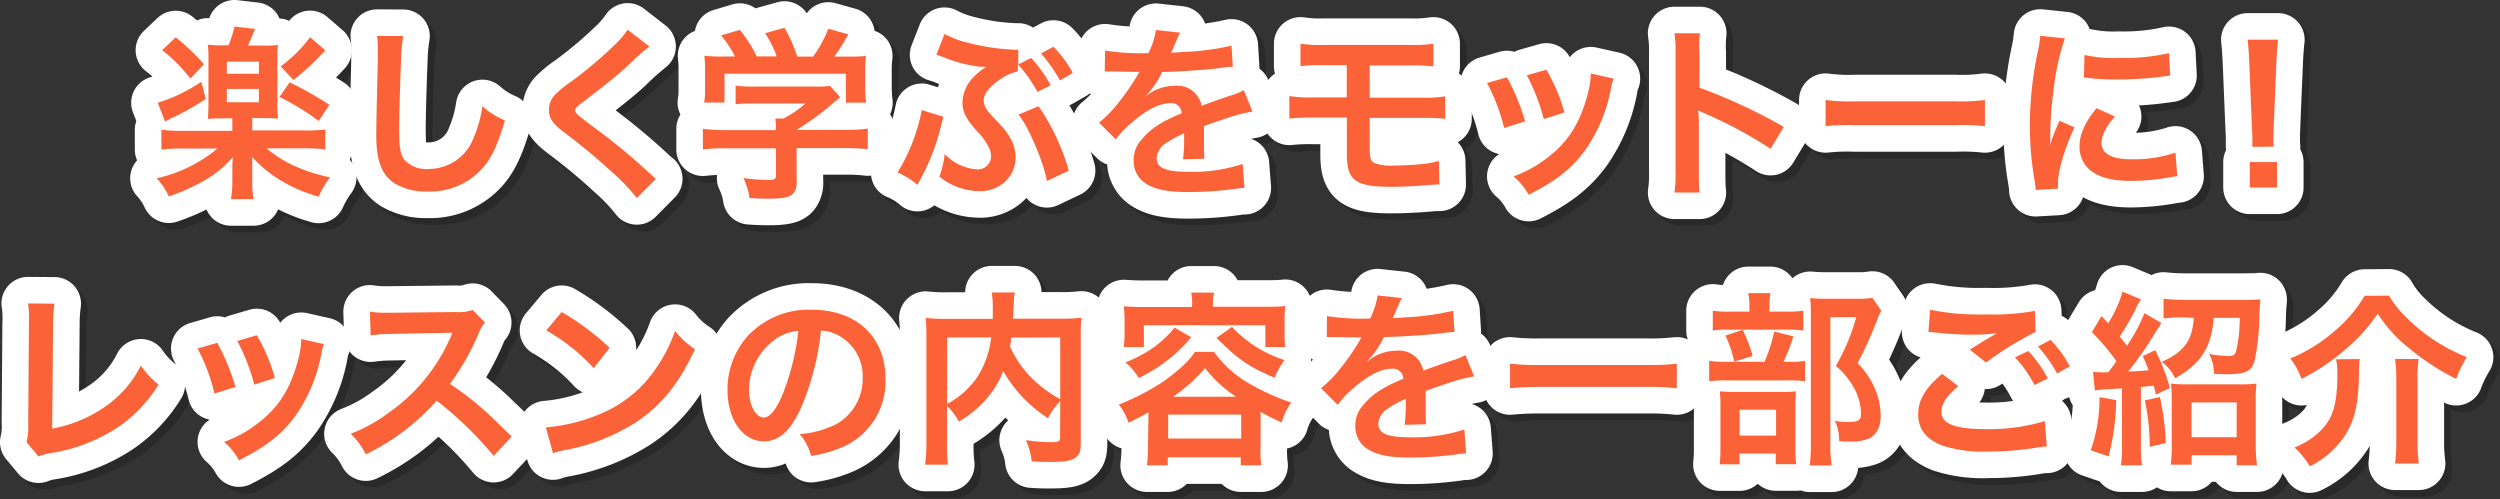
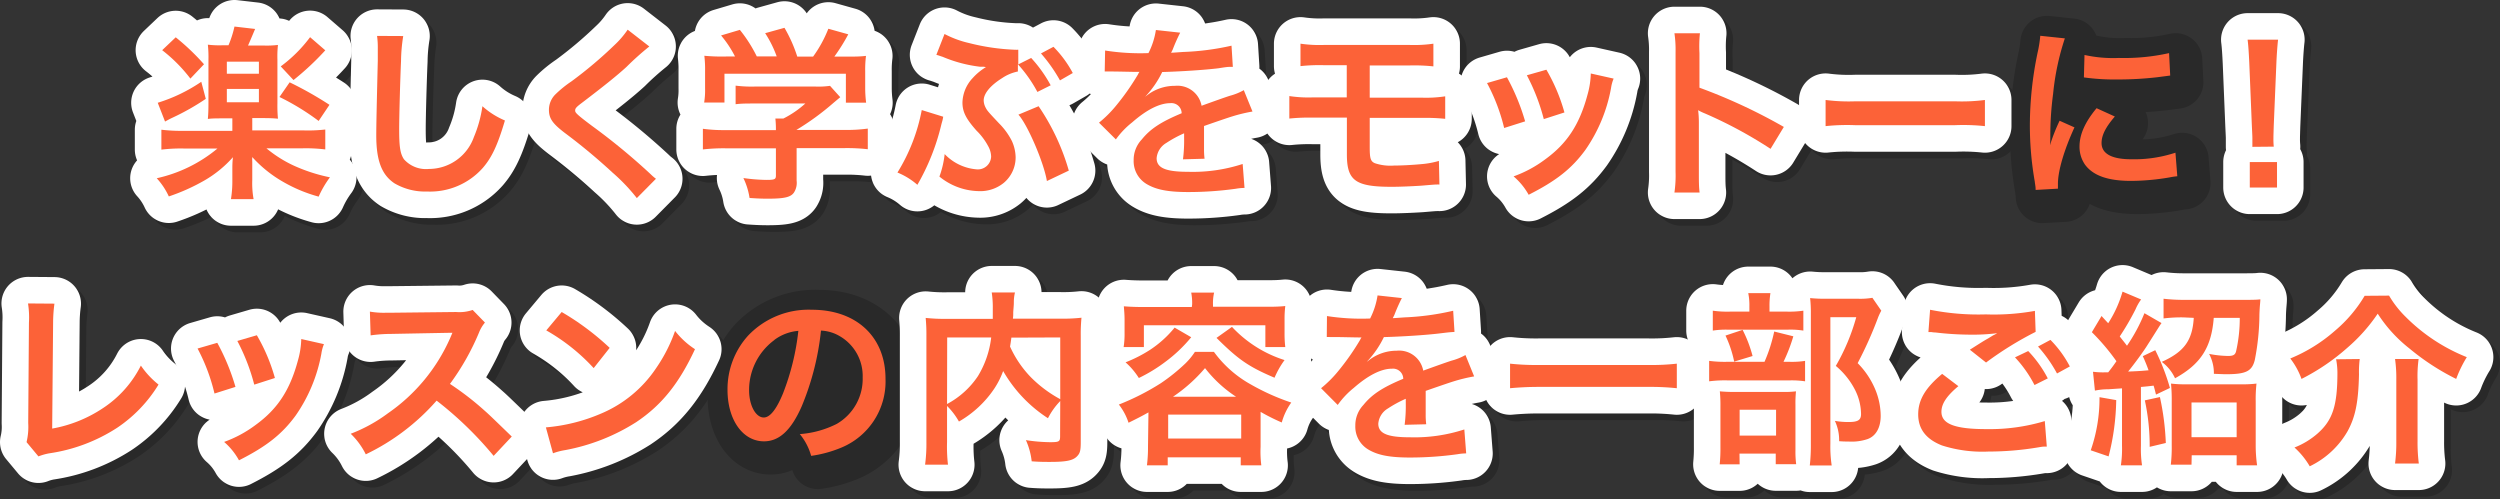
<svg xmlns="http://www.w3.org/2000/svg" width="376.59" height="75.24" viewBox="0 0 376.59 75.24">
  <rect x="0" y="0" width="376.59" height="75.24" fill="#333333" stroke="none" />
  <defs>
    <style>.cls-1{isolation:isolate;}.cls-2{mix-blend-mode:multiply;opacity:0.2;}.cls-3,.cls-4{fill:none;stroke-linecap:round;stroke-linejoin:round;stroke-width:8px;}.cls-3{stroke:#000;}.cls-4{stroke:#fff;}.cls-5{fill:#fc6238;}</style>
  </defs>
  <g class="cls-1">
    <g id="LP">
      <g class="cls-2">
        <path class="cls-3" d="M34.47,18.83c-.84,0-1.57,0-2.16.09.06-.65.09-1.32.09-2.33V10a17.14,17.14,0,0,0-.09-2.27,14.47,14.47,0,0,0,2.22.09h.89A16,16,0,0,0,36.32,5l3.11.36c-.54,1.29-.9,2.13-1.07,2.5h2.35a14.22,14.22,0,0,0,2.16-.09A16.22,16.22,0,0,0,42.79,10v6.55a20.85,20.85,0,0,0,.08,2.33c-.62-.06-1.29-.09-2.1-.09H39v1.85h7.56A23,23,0,0,0,50,20.51v3a24.08,24.08,0,0,0-3.38-.17H41.13a18.83,18.83,0,0,0,4,2.55,25.29,25.29,0,0,0,5.57,1.82A15.2,15.2,0,0,0,49,30.62a22.41,22.41,0,0,1-5.32-2.21A18.9,18.9,0,0,1,39,24.66a7.07,7.07,0,0,0,0,.75c0,.09,0,1,0,1.09v1.63A13.63,13.63,0,0,0,39.2,31H35.79A17,17,0,0,0,36,28.13v-1.6c0-.53,0-1.06.09-1.85a17.21,17.21,0,0,1-4.29,3.5,29.64,29.64,0,0,1-5.37,2.41,10.55,10.55,0,0,0-1.82-2.74,21.54,21.54,0,0,0,9.15-4.48H28.65a23.72,23.72,0,0,0-3.34.17v-3a25,25,0,0,0,3.34.17H36V18.83ZM32,15.89a35.94,35.94,0,0,1-5,2.83c-.53.25-.56.28-1.14.59l-1.1-2.83a24.38,24.38,0,0,0,6.56-3.16ZM27.47,6.62a34.43,34.43,0,0,1,4.26,4.06l-2.05,2.16a23,23,0,0,0-4.25-4.28Zm7.7,5.49H40V10.29H35.17Zm0,4.29H40v-2H35.17Zm9.46-3a54.64,54.64,0,0,1,6,3.39L49,19.22a36.1,36.1,0,0,0-5.9-3.61ZM50,8.58a41.15,41.15,0,0,1-4.79,4.48L43.29,11A21.15,21.15,0,0,0,47.71,6.6Z" />
        <path class="cls-3" d="M61.74,6.43a25.22,25.22,0,0,0-.33,3.78c-.12,2.6-.28,8.29-.28,10.27,0,2.66.16,3.67.72,4.51a4.44,4.44,0,0,0,3.76,1.46,7.2,7.2,0,0,0,6.77-4.79A18.72,18.72,0,0,0,73.67,17a12,12,0,0,0,3.39,2.15c-1.12,3.78-2,5.6-3.33,7.14a10.61,10.61,0,0,1-8.4,3.56,9.13,9.13,0,0,1-4.9-1.23c-1.94-1.29-2.75-3.45-2.75-7.2,0-1.46.06-4.26.23-11.28,0-.84,0-1.43,0-1.82a13.09,13.09,0,0,0-.11-1.91Z" />
        <path class="cls-3" d="M98.81,8a43.29,43.29,0,0,0-3.44,3.08c-1.43,1.31-3.39,2.88-6.66,5.37-.87.65-1.07.87-1.07,1.18s.06.48,2.52,2.32A95.44,95.44,0,0,1,99,27.23a7.3,7.3,0,0,0,.81.7l-2.88,2.91A27.68,27.68,0,0,0,93.27,27a88.53,88.53,0,0,0-7.22-6c-1.85-1.42-2.36-2.18-2.36-3.47a3.28,3.28,0,0,1,.93-2.27,16.75,16.75,0,0,1,2.46-2,63.1,63.1,0,0,0,6.47-5.46,13.49,13.49,0,0,0,2-2.33Z" />
        <path class="cls-3" d="M110.29,23.34a27.59,27.59,0,0,0-3.41.17V20.4a23.67,23.67,0,0,0,3.39.2h7.61v-.2a14.65,14.65,0,0,0-.08-1.54H119a14.82,14.82,0,0,0,3.31-2.27h-7.7c-1.15,0-1.91,0-2.8.11V13.9a19.15,19.15,0,0,0,2.82.14h9.27a12.1,12.1,0,0,0,2.13-.11l1.54,1.71-1,.84a39.3,39.3,0,0,1-5.6,4.09v0h7.31a22.94,22.94,0,0,0,3.44-.2v3.11a27.88,27.88,0,0,0-3.47-.17H121v4.9A2.69,2.69,0,0,1,120.6,30c-.48.7-1.43.93-3.95.93-.36,0-1.29,0-2.74-.11a10.52,10.52,0,0,0-.93-3,26.65,26.65,0,0,0,3.47.28c1.24,0,1.43-.09,1.43-.65V23.34Zm1.43-13.83a16.45,16.45,0,0,0-2.1-3.17l2.83-.84a21.25,21.25,0,0,1,2.55,4h3A16.64,16.64,0,0,0,116.26,6l2.91-.81a21.57,21.57,0,0,1,1.93,4.34h2.38a18.86,18.86,0,0,0,2.3-4.2l3,.84a28.5,28.5,0,0,1-2.1,3.36H128c1.91,0,2.44,0,3.45-.11a16.39,16.39,0,0,0-.12,2.32v2.6a17.72,17.72,0,0,0,.14,2.13h-3.05V12.11H110.13v4.34h-3.06a11.51,11.51,0,0,0,.14-2.15V11.72a17.22,17.22,0,0,0-.11-2.32,27.49,27.49,0,0,0,3.31.11Z" />
        <path class="cls-3" d="M143.08,18.58A3.9,3.9,0,0,1,143,19c0,.09-.11.39-.22.84a33.65,33.65,0,0,1-3.59,9,10.68,10.68,0,0,0-3-1.85,27.62,27.62,0,0,0,3.66-9.41Zm13.25-8.85a20.24,20.24,0,0,1,2.94,4.12l-2,1a20.62,20.62,0,0,0-2.94-4.17l0,1.09a6.55,6.55,0,0,0-2.38,1c-1.79,1.12-2.77,2.33-2.77,3.36a2.43,2.43,0,0,0,.25,1c.28.56.39.67,2.07,2.46a10.31,10.31,0,0,1,1.93,2.66,6.17,6.17,0,0,1,.56,2.47,5,5,0,0,1-1.79,3.83,5.62,5.62,0,0,1-3.81,1.24,9.63,9.63,0,0,1-5.88-2.19,14.25,14.25,0,0,0,.79-3.39,7.49,7.49,0,0,0,4.81,2.3,2,2,0,0,0,2.19-1.93,3.35,3.35,0,0,0-.45-1.57,9.49,9.49,0,0,0-1.74-2.32c-1.62-1.82-2.13-2.86-2.13-4.26a5.58,5.58,0,0,1,1.54-3.67,8.65,8.65,0,0,1,2-1.65l-.36-.06-.56,0A20.74,20.74,0,0,1,143,9.56c-.51-.16-.53-.19-.95-.3l1.23-3.14A15.14,15.14,0,0,0,147,7.49a32.83,32.83,0,0,0,6.83,1,5,5,0,0,0,.56,0l0,2.21ZM157.45,17A33.59,33.59,0,0,1,162,26.7l-3.3,1.57c-.45-2.77-2.92-8.51-4.29-10Zm3.22-3.89a23.46,23.46,0,0,0-2.86-4.06l1.88-1A17,17,0,0,1,162.6,12Z" />
        <path class="cls-3" d="M167.47,8.61A33.86,33.86,0,0,0,174,9a11.44,11.44,0,0,0,1.12-3.48l3.66.4a26.11,26.11,0,0,0-1.12,2.52c-.14.3-.19.39-.25.5.23,0,.23,0,1.77-.11a38.86,38.86,0,0,0,7.33-1l.2,3.19c-.79,0-.79,0-2.21.22-2.05.25-5.6.48-8.43.56a14.45,14.45,0,0,1-2.58,3.73l0,0,.56-.42A6.81,6.81,0,0,1,178,13.93a3.69,3.69,0,0,1,4,3c2.16-.78,3.59-1.29,4.29-1.51a8.71,8.71,0,0,0,2.07-.84l1.31,3.22a24.05,24.05,0,0,0-3.1.75c-.4.12-1.8.59-4.2,1.43v.31c0,.73,0,.73,0,1.12V22.5c0,.48,0,.73,0,.92a11,11,0,0,0,.08,1.49L179.2,25a22.34,22.34,0,0,0,.17-3.25v-.67a17.71,17.71,0,0,0-2.69,1.46,2.94,2.94,0,0,0-1.45,2.29c0,1.46,1.34,2.05,4.73,2.05a24.21,24.21,0,0,0,8.23-1.18l.28,3.61a7.68,7.68,0,0,0-1.29.12,51.93,51.93,0,0,1-7.17.5c-3,0-4.81-.34-6.24-1.18a4,4,0,0,1-2-3.61A4.45,4.45,0,0,1,173,22c1.26-1.56,2.85-2.63,6-3.94a1.54,1.54,0,0,0-1.71-1.52c-1.62,0-3.58,1-5.74,2.89A12.58,12.58,0,0,0,169.09,22l-2.54-2.52a17.58,17.58,0,0,0,2.52-2.5,37,37,0,0,0,3.36-4.78,1.33,1.33,0,0,1,.22-.37l-.48,0c-.44,0-2.91-.06-3.52-.06l-.79,0a4.43,4.43,0,0,0-.45,0Z" />
        <path class="cls-3" d="M198.75,18.72a28.17,28.17,0,0,0-3.53.14V15.47a18.86,18.86,0,0,0,3.58.2h5.07V10.82h-3.42a26.39,26.39,0,0,0-3.55.14V7.58a20,20,0,0,0,3.61.19h12.77a20.27,20.27,0,0,0,3.64-.19V11a26.72,26.72,0,0,0-3.59-.14h-6v4.85h7.79a19,19,0,0,0,3.58-.2v3.39a28.17,28.17,0,0,0-3.53-.14h-7.84V23.2c0,1.68.14,2.1.76,2.38a7.32,7.32,0,0,0,2.88.36c1,0,2.72-.08,4.18-.22a12.86,12.86,0,0,0,2.6-.48l.08,3.56a2.93,2.93,0,0,0-.47,0c-.25,0-.25,0-2.27.17-1.23.08-3.11.17-4.45.17-5.46,0-6.75-.93-6.75-4.87V18.72Z" />
        <path class="cls-3" d="M228,12.64a32.81,32.81,0,0,1,2.74,6.64l-3.16,1A28.19,28.19,0,0,0,225,13.51Zm16.07.2a5.91,5.91,0,0,0-.39,1.43,23.69,23.69,0,0,1-3.87,9.32c-2.07,2.83-4.39,4.65-8.54,6.75A10,10,0,0,0,229,27.57,18.08,18.08,0,0,0,233.77,25c3.28-2.38,5.16-5.23,6.36-9.71a12.66,12.66,0,0,0,.5-3.22ZM233.94,11.5a27.18,27.18,0,0,1,2.72,6.44l-3.11,1A30.33,30.33,0,0,0,231,12.34Z" />
        <path class="cls-3" d="M253.23,30a17.71,17.71,0,0,0,.17-3.13v-18a17.14,17.14,0,0,0-.17-2.86h3.84A19.15,19.15,0,0,0,257,9v5.21a83.1,83.1,0,0,1,12.71,5.91l-2,3.3a65.9,65.9,0,0,0-9.91-5.34,8,8,0,0,1-.95-.48,15.13,15.13,0,0,1,.11,1.9v7.4c0,1.45,0,2.18.11,3.1Z" />
        <path class="cls-3" d="M276,16.06a27.17,27.17,0,0,0,4.54.2h14.92a27.17,27.17,0,0,0,4.54-.2V20a30.81,30.81,0,0,0-4.57-.14H280.54A30.81,30.81,0,0,0,276,20Z" />
        <path class="cls-3" d="M307.64,29.61c0-.5-.06-.67-.14-1.31a49.15,49.15,0,0,1-.73-8.38A53.82,53.82,0,0,1,307.92,9a18.63,18.63,0,0,0,.42-2.61l3.7.39a38.3,38.3,0,0,0-1.77,8.38,47,47,0,0,0-.42,6.18c0,.62,0,.84-.05,1.54a27.26,27.26,0,0,1,1.45-3.69l2.24,1C312,23.42,311,26.67,311,28.66c0,.17,0,.39,0,.76Zm11.93-11.06c-1.4,1.63-2,2.83-2,4,0,1.6,1.54,2.44,4.45,2.44A19.77,19.77,0,0,0,328.7,24l.28,3.55a10,10,0,0,0-1.15.17,35,35,0,0,1-5.8.53c-3.47,0-5.71-.78-6.94-2.43a4.72,4.72,0,0,1-.84-2.75c0-1.82.84-3.69,2.57-5.77ZM315,9.28a20,20,0,0,0,5.18.45A31,31,0,0,0,327.74,9l.17,3.38-2,.26a51,51,0,0,1-6,.33,33.07,33.07,0,0,1-5-.31Z" />
        <path class="cls-3" d="M340.29,23.12c0-.59,0-.87,0-1.21s0-.31-.08-2l-.39-9.52c-.06-1.23-.14-2.63-.25-3.41h4.59c-.09.75-.2,2.21-.25,3.41l-.4,9.52c-.05,1.63-.05,1.63-.05,2a11.22,11.22,0,0,0,.05,1.18Zm-.39,6.13V25.41H344v3.84Z" />
        <path class="cls-3" d="M9.2,46.74A22.13,22.13,0,0,0,9,49.56l-.14,16a20.12,20.12,0,0,0,7.65-3.08,16.53,16.53,0,0,0,5.71-6.41,12.94,12.94,0,0,0,2.66,2.86,20.94,20.94,0,0,1-6.25,6.52A25.46,25.46,0,0,1,8.47,69.28a8.44,8.44,0,0,0-1.68.47L5,67.6a9.79,9.79,0,0,0,.25-2.89l.11-15.12a13.55,13.55,0,0,0-.14-2.88Z" />
        <path class="cls-3" d="M33.73,52.64a32.81,32.81,0,0,1,2.74,6.64l-3.16,1a28.19,28.19,0,0,0-2.55-6.78Zm16.07.2a5.91,5.91,0,0,0-.39,1.43,23.69,23.69,0,0,1-3.87,9.32c-2.07,2.83-4.39,4.65-8.54,6.75a10,10,0,0,0-2.24-2.77A18.08,18.08,0,0,0,39.52,65c3.28-2.38,5.16-5.23,6.36-9.71a12.66,12.66,0,0,0,.5-3.22ZM39.69,51.5a27.18,27.18,0,0,1,2.72,6.44l-3.11,1a30.33,30.33,0,0,0-2.55-6.58Z" />
        <path class="cls-3" d="M75.36,69.67a53.81,53.81,0,0,0-8.59-8.32A33.36,33.36,0,0,1,56.1,69.44a11.11,11.11,0,0,0-2.27-3.1,23.18,23.18,0,0,0,5.6-3.08,27,27,0,0,0,9.41-11.4l.31-.73c-.45,0-.45,0-9.27.17a22.45,22.45,0,0,0-3.05.22l-.11-3.58a12.16,12.16,0,0,0,2.46.17h.67L69.71,48a6.11,6.11,0,0,0,2.49-.31l1.85,1.9a5.35,5.35,0,0,0-.9,1.52,37,37,0,0,1-4.37,7.72A43.84,43.84,0,0,1,74,62.86c.7.62.7.62,4.09,3.9Z" />
        <path class="cls-3" d="M83.23,65.38a26.69,26.69,0,0,0,8.29-2.07,18.71,18.71,0,0,0,8.32-6.86,23.37,23.37,0,0,0,2.85-5.6,12.18,12.18,0,0,0,3,2.75c-2.38,5.12-5,8.42-8.87,11a30.1,30.1,0,0,1-10.67,4.2,9.79,9.79,0,0,0-1.85.48ZM85.61,48a39.67,39.67,0,0,1,7.23,5.4l-2.41,3.05a29.31,29.31,0,0,0-7.14-5.68Z" />
        <path class="cls-3" d="M121.76,62.22c-1.59,3.61-3.39,5.26-5.68,5.26-3.19,0-5.49-3.24-5.49-7.75a12,12,0,0,1,3.08-8.15,12.56,12.56,0,0,1,9.63-3.92c6.72,0,11.09,4.09,11.09,10.39a10.78,10.78,0,0,1-6.81,10.44,18.37,18.37,0,0,1-4.39,1.18,8.94,8.94,0,0,0-1.71-3.28,14.63,14.63,0,0,0,5.57-1.54,7.83,7.83,0,0,0,3.9-7,6.93,6.93,0,0,0-3.45-6.21,6,6,0,0,0-2.83-.84A40.43,40.43,0,0,1,121.76,62.22Zm-4.11-10a9.35,9.35,0,0,0-3.81,7.56c0,2.29,1,4.11,2.21,4.11.92,0,1.88-1.17,2.88-3.58a36.8,36.8,0,0,0,2.33-9.47A7,7,0,0,0,117.65,52.2Z" />
        <path class="cls-3" d="M160.71,61.41A10.75,10.75,0,0,0,158.86,64a20.86,20.86,0,0,1-6.75-7.11,12.5,12.5,0,0,1-1.34,2.66,16,16,0,0,1-5.32,5,10.62,10.62,0,0,0-1.79-2.35v5.43A23.53,23.53,0,0,0,143.8,71h-3.45a23.58,23.58,0,0,0,.2-3.39v-16a25.91,25.91,0,0,0-.11-2.72,27,27,0,0,0,3.25.14h6.86c0-.64,0-1,0-1.51a14.74,14.74,0,0,0-.16-2.46h3.5a6.16,6.16,0,0,0-.17,1.4c0,.39,0,.39-.09,1.54,0,.58,0,.58-.05,1h7.14a24.59,24.59,0,0,0,3.19-.14,25.17,25.17,0,0,0-.11,2.72v16c0,1.18-.09,1.6-.42,2-.62.78-1.63,1-4.26,1-.75,0-1.59,0-2.71-.09a10.69,10.69,0,0,0-.87-3.19,25.64,25.64,0,0,0,3.64.31c1.37,0,1.51-.09,1.51-.9Zm-17.05.45a12.84,12.84,0,0,0,4.65-4.2,14.35,14.35,0,0,0,2-5.83h-6.63Zm9.69-10c-.09.7-.12.84-.2,1.35a16.28,16.28,0,0,0,3.16,4.64,18.87,18.87,0,0,0,4.4,3.28V51.83Z" />
        <path class="cls-3" d="M174,63.12c-1,.56-1.54.84-3,1.56a8.92,8.92,0,0,0-1.46-2.74,36.83,36.83,0,0,0,6.33-3.22,27.85,27.85,0,0,0,3.72-3A10.19,10.19,0,0,0,181,54h2.86a17.16,17.16,0,0,0,5.54,4.9,34,34,0,0,0,6.11,2.74,9.53,9.53,0,0,0-1.43,3,29.63,29.63,0,0,1-3.19-1.6v5.26A16.32,16.32,0,0,0,191,71.1H187.9V69.89h-11V71.1h-3.13a21.38,21.38,0,0,0,.16-2.8Zm6.58-16.27a8.36,8.36,0,0,0-.14-1.77h3.45a6.91,6.91,0,0,0-.17,1.77v.36h7.78c1.12,0,2.08,0,3.11-.11a16,16,0,0,0-.11,2v2.08a16.88,16.88,0,0,0,.11,2.1h-3V50H173.31v3.28h-3.05a12.62,12.62,0,0,0,.14-2.1V49.14c0-.72-.06-1.37-.11-2,1,.08,2,.11,3.08.11h7.16Zm-.14,4.95a21.8,21.8,0,0,1-3.89,3.7,23.54,23.54,0,0,1-4,2.44,10.91,10.91,0,0,0-2-2.36,20.75,20.75,0,0,0,3.67-1.87,16.22,16.22,0,0,0,3.72-3.36Zm-3.47,15.26h11V63.45h-11Zm10.22-6.3a19.23,19.23,0,0,1-4.67-4.31,23.66,23.66,0,0,1-4.82,4.31Zm-.61-10.52a18.43,18.43,0,0,0,7.92,5,13.31,13.31,0,0,0-1.51,2.66c-3.95-1.68-5.46-2.75-8.74-6Z" />
        <path class="cls-3" d="M200.89,48.61a33.86,33.86,0,0,0,6.5.37,11.44,11.44,0,0,0,1.12-3.48l3.66.4a26.11,26.11,0,0,0-1.12,2.52c-.14.3-.19.39-.25.5.23,0,.23,0,1.77-.11a38.86,38.86,0,0,0,7.33-1l.2,3.19c-.79.05-.79.05-2.21.22-2,.25-5.6.48-8.43.56a14.45,14.45,0,0,1-2.58,3.73l0,0c.2-.14.2-.14.56-.42a6.81,6.81,0,0,1,3.95-1.26,3.69,3.69,0,0,1,4,3c2.16-.78,3.59-1.29,4.29-1.51a8.71,8.71,0,0,0,2.07-.84l1.31,3.22a24.05,24.05,0,0,0-3.1.75c-.4.12-1.8.59-4.2,1.43v.31c0,.73,0,.73,0,1.12V62.5c0,.48,0,.73,0,.92a11,11,0,0,0,.08,1.49l-3.25.08a22.34,22.34,0,0,0,.17-3.25v-.67a17.71,17.71,0,0,0-2.69,1.46,2.94,2.94,0,0,0-1.45,2.29c0,1.46,1.34,2.05,4.73,2.05a24.21,24.21,0,0,0,8.23-1.18l.28,3.61a7.68,7.68,0,0,0-1.29.12,51.93,51.93,0,0,1-7.17.5c-3,0-4.81-.34-6.24-1.18a4,4,0,0,1-2-3.61A4.45,4.45,0,0,1,206.38,62c1.26-1.56,2.85-2.63,6-3.94a1.54,1.54,0,0,0-1.71-1.52c-1.62,0-3.58,1-5.74,2.89A12.58,12.58,0,0,0,202.51,62L200,59.48a17.58,17.58,0,0,0,2.52-2.5,37,37,0,0,0,3.36-4.78,1.33,1.33,0,0,1,.22-.37l-.48,0c-.44,0-2.91-.06-3.52-.06l-.79,0a4.43,4.43,0,0,0-.45,0Z" />
        <path class="cls-3" d="M253.59,59.48a38.19,38.19,0,0,0-4.26-.2H232.75c-1.56,0-3,.08-4.28.2v-3.7a35.87,35.87,0,0,0,4.28.2h16.58a33.76,33.76,0,0,0,4.26-.2Z" />
        <path class="cls-3" d="M270.5,55.5a12.61,12.61,0,0,0,2.41-.14v3.08a13.34,13.34,0,0,0-2.27-.14h-9.38a18.62,18.62,0,0,0-2.8.14V55.36a18.09,18.09,0,0,0,2.83.14h5.51a23.55,23.55,0,0,0,1.46-4.56l2.88.72a24.93,24.93,0,0,1-1.48,3.84Zm-.39-7.56a14.74,14.74,0,0,0,2.54-.14v3a12.08,12.08,0,0,0-2.35-.14h-9a12.75,12.75,0,0,0-2.29.14v-3a15.25,15.25,0,0,0,2.66.14h2.85v-.78a9.22,9.22,0,0,0-.17-2h3.34a11.79,11.79,0,0,0-.14,2v.78Zm-7.06,23h-3a23.93,23.93,0,0,0,.11-2.64V62.25a21.65,21.65,0,0,0-.09-2.3,21.93,21.93,0,0,0,2.24.09h7.23a14,14,0,0,0,2-.09,17.53,17.53,0,0,0-.08,2.07v6.81a14.71,14.71,0,0,0,.11,2.1h-3.08v-1.6h-5.46Zm.45-20.25A19.22,19.22,0,0,1,265,54.63l-2.77.84a17.15,17.15,0,0,0-1.31-3.92Zm-.45,15.93h5.49V62.72h-5.49ZM284.39,47.8a8.45,8.45,0,0,0-.56,1.23,59,59,0,0,1-3,6.67,12.4,12.4,0,0,1,2.69,4.06,10.54,10.54,0,0,1,.78,3.89c0,1.76-.72,3.05-2,3.5a7.53,7.53,0,0,1-2.86.36c-.48,0-.73,0-1.4-.05a6.8,6.8,0,0,0-.64-3.06,11.6,11.6,0,0,0,2.1.17c1.4,0,1.84-.31,1.84-1.2a8.21,8.21,0,0,0-.89-3.61,11.5,11.5,0,0,0-2.91-3.64,31.35,31.35,0,0,0,3.08-7.34h-3.9V67.85a19.15,19.15,0,0,0,.2,3.27h-3.3a26.89,26.89,0,0,0,.16-3.19V48.25a19.91,19.91,0,0,0-.11-2.35A20,20,0,0,0,276,46h4.84a10.89,10.89,0,0,0,2.21-.14Z" />
        <path class="cls-3" d="M296,59.17c-1.77,1.48-2.55,2.66-2.55,3.86,0,1.82,2,2.61,6.77,2.61a28.87,28.87,0,0,0,8.8-1.21l.3,3.84c-.5,0-.58,0-1.23.11a45.54,45.54,0,0,1-7.56.64,20,20,0,0,1-7-.92c-2.41-.95-3.58-2.49-3.58-4.68s1.09-4,3.61-6.1Zm-4.26-11.51a37,37,0,0,0,8.4.7,34.85,34.85,0,0,0,7.39-.53l.11,3.16a51.27,51.27,0,0,0-7.47,4.62l-2.44-1.93c1.77-1.12,2.07-1.32,2.77-1.71l.73-.45a5.07,5.07,0,0,0,.62-.33,29.64,29.64,0,0,1-4.2.22,45.72,45.72,0,0,1-5.13-.33c-.33,0-.53-.06-.64-.06s-.2,0-.39,0Zm14.78,6.22A17.8,17.8,0,0,1,309.47,58l-2,1a18.36,18.36,0,0,0-2.94-4.17Zm4.34,3.38A20.87,20.87,0,0,0,308,53.2l1.87-1a16.44,16.44,0,0,1,2.92,4Z" />
        <path class="cls-3" d="M319.78,61.27a36,36,0,0,1-1.15,8.48l-2.69-.92a23.72,23.72,0,0,0,1.32-8ZM316.28,57a12.07,12.07,0,0,0,1.79.09h.5c.65-.82.84-1.1,1.24-1.68a32.83,32.83,0,0,0-3.7-4.37l1.46-2.44c.3.34.64.7,1,1.09a17.69,17.69,0,0,0,2.16-4.76l2.8,1.18a7.36,7.36,0,0,0-.84,1.48,38.7,38.7,0,0,1-2.38,4.09c.45.59.67.84,1.09,1.4a25.38,25.38,0,0,0,2.63-4.9l2.58,1.49c-.06,0-.81,1.26-2.3,3.58-.58.9-1.87,2.66-2.74,3.72,2-.08,2.1-.11,3.08-.19a23,23,0,0,0-.87-2.13l1.88-.9a32.59,32.59,0,0,1,2.21,5.69l-2.1,1c-.17-.68-.22-.9-.36-1.35-.9.11-.9.11-1.91.2v8.87a16.3,16.3,0,0,0,.17,2.94h-3.19a16.89,16.89,0,0,0,.17-3v-8.6l-2.08.14a9.64,9.64,0,0,0-2,.2Zm10.08,3.81a39.16,39.16,0,0,1,.89,6.92l-2.43.58a32.3,32.3,0,0,0-.73-7Zm3.55-12a21.59,21.59,0,0,0-3,.16V46a26.35,26.35,0,0,0,3.13.17h8.82c1.12,0,2.07,0,2.63-.08,0,.44-.08.72-.14,2.24a36.17,36.17,0,0,1-.7,6.91c-.42,1.68-1.34,2.13-4.28,2.13-.28,0-.39,0-1.88-.06a6.18,6.18,0,0,0-.72-3,15.9,15.9,0,0,0,2.85.31c.79,0,1.07-.17,1.21-.68a22.43,22.43,0,0,0,.56-5.06h-3.92c-.34,4.48-2,7-5.83,9.1a6.42,6.42,0,0,0-2-2.47c3.36-1.51,4.62-3.22,4.82-6.63ZM331.12,71H328a22.07,22.07,0,0,0,.14-2.88V61.41a24.33,24.33,0,0,0-.11-2.63,16.42,16.42,0,0,0,2.26.11h8.26a16.75,16.75,0,0,0,2.36-.11,20.73,20.73,0,0,0-.12,2.66v6.74A21.51,21.51,0,0,0,341,71.1h-3.08V69.58h-6.77Zm0-4.14h6.8V61.63h-6.8Z" />
        <path class="cls-3" d="M360.88,45.53a15.24,15.24,0,0,0,2.49,3.19,27.2,27.2,0,0,0,9.22,6.08,18.41,18.41,0,0,0-1.6,3.28,35.78,35.78,0,0,1-7.06-4.6,21.22,21.22,0,0,1-4.76-5.23,25.68,25.68,0,0,1-4.59,5.15,32.4,32.4,0,0,1-6.89,4.68A11.19,11.19,0,0,0,346,55a23.9,23.9,0,0,0,6.72-4.17,20.68,20.68,0,0,0,4.48-5.27Zm-4.42,9.55a15.45,15.45,0,0,0-.11,2.32c-.09,4.18-.54,6.39-1.71,8.54a13.1,13.1,0,0,1-5.71,5.3,11.88,11.88,0,0,0-2.3-2.83,11.79,11.79,0,0,0,3.47-2.1c2.27-2,3-4.17,3-9.19a10.74,10.74,0,0,0-.2-2Zm8.87,0a19.22,19.22,0,0,0-.16,3.11v9.29a25.26,25.26,0,0,0,.19,3.34h-3.58a24.31,24.31,0,0,0,.19-3.31V58.16a20.33,20.33,0,0,0-.19-3.08Z" />
        <path d="M34.47,18.83c-.84,0-1.57,0-2.16.09.06-.65.09-1.32.09-2.33V10a17.14,17.14,0,0,0-.09-2.27,14.47,14.47,0,0,0,2.22.09h.89A16,16,0,0,0,36.32,5l3.11.36c-.54,1.29-.9,2.13-1.07,2.5h2.35a14.22,14.22,0,0,0,2.16-.09A16.22,16.22,0,0,0,42.79,10v6.55a20.85,20.85,0,0,0,.08,2.33c-.62-.06-1.29-.09-2.1-.09H39v1.85h7.56A23,23,0,0,0,50,20.51v3a24.08,24.08,0,0,0-3.38-.17H41.13a18.83,18.83,0,0,0,4,2.55,25.29,25.29,0,0,0,5.57,1.82A15.2,15.2,0,0,0,49,30.62a22.41,22.41,0,0,1-5.32-2.21A18.9,18.9,0,0,1,39,24.66a7.07,7.07,0,0,0,0,.75c0,.09,0,1,0,1.09v1.63A13.63,13.63,0,0,0,39.2,31H35.79A17,17,0,0,0,36,28.13v-1.6c0-.53,0-1.06.09-1.85a17.21,17.21,0,0,1-4.29,3.5,29.64,29.64,0,0,1-5.37,2.41,10.55,10.55,0,0,0-1.82-2.74,21.54,21.54,0,0,0,9.15-4.48H28.65a23.72,23.72,0,0,0-3.34.17v-3a25,25,0,0,0,3.34.17H36V18.83ZM32,15.89a35.94,35.94,0,0,1-5,2.83c-.53.25-.56.28-1.14.59l-1.1-2.83a24.38,24.38,0,0,0,6.56-3.16ZM27.47,6.62a34.43,34.43,0,0,1,4.26,4.06l-2.05,2.16a23,23,0,0,0-4.25-4.28Zm7.7,5.49H40V10.29H35.17Zm0,4.29H40v-2H35.17Zm9.46-3a54.64,54.64,0,0,1,6,3.39L49,19.22a36.1,36.1,0,0,0-5.9-3.61ZM50,8.58a41.15,41.15,0,0,1-4.79,4.48L43.29,11A21.15,21.15,0,0,0,47.71,6.6Z" />
        <path d="M61.74,6.43a25.22,25.22,0,0,0-.33,3.78c-.12,2.6-.28,8.29-.28,10.27,0,2.66.16,3.67.72,4.51a4.44,4.44,0,0,0,3.76,1.46,7.2,7.2,0,0,0,6.77-4.79A18.72,18.72,0,0,0,73.67,17a12,12,0,0,0,3.39,2.15c-1.12,3.78-2,5.6-3.33,7.14a10.61,10.61,0,0,1-8.4,3.56,9.13,9.13,0,0,1-4.9-1.23c-1.94-1.29-2.75-3.45-2.75-7.2,0-1.46.06-4.26.23-11.28,0-.84,0-1.43,0-1.82a13.09,13.09,0,0,0-.11-1.91Z" />
        <path d="M98.81,8a43.29,43.29,0,0,0-3.44,3.08c-1.43,1.31-3.39,2.88-6.66,5.37-.87.65-1.07.87-1.07,1.18s.06.48,2.52,2.32A95.44,95.44,0,0,1,99,27.23a7.3,7.3,0,0,0,.81.7l-2.88,2.91A27.68,27.68,0,0,0,93.27,27a88.53,88.53,0,0,0-7.22-6c-1.85-1.42-2.36-2.18-2.36-3.47a3.28,3.28,0,0,1,.93-2.27,16.75,16.75,0,0,1,2.46-2,63.1,63.1,0,0,0,6.47-5.46,13.49,13.49,0,0,0,2-2.33Z" />
        <path d="M110.29,23.34a27.59,27.59,0,0,0-3.41.17V20.4a23.67,23.67,0,0,0,3.39.2h7.61v-.2a14.65,14.65,0,0,0-.08-1.54H119a14.82,14.82,0,0,0,3.31-2.27h-7.7c-1.15,0-1.91,0-2.8.11V13.9a19.15,19.15,0,0,0,2.82.14h9.27a12.1,12.1,0,0,0,2.13-.11l1.54,1.71-1,.84a39.3,39.3,0,0,1-5.6,4.09v0h7.31a22.94,22.94,0,0,0,3.44-.2v3.11a27.88,27.88,0,0,0-3.47-.17H121v4.9A2.69,2.69,0,0,1,120.6,30c-.48.7-1.43.93-3.95.93-.36,0-1.29,0-2.74-.11a10.52,10.52,0,0,0-.93-3,26.65,26.65,0,0,0,3.47.28c1.24,0,1.43-.09,1.43-.65V23.34Zm1.43-13.83a16.45,16.45,0,0,0-2.1-3.17l2.83-.84a21.25,21.25,0,0,1,2.55,4h3A16.64,16.64,0,0,0,116.26,6l2.91-.81a21.57,21.57,0,0,1,1.93,4.34h2.38a18.86,18.86,0,0,0,2.3-4.2l3,.84a28.5,28.5,0,0,1-2.1,3.36H128c1.91,0,2.44,0,3.45-.11a16.39,16.39,0,0,0-.12,2.32v2.6a17.72,17.72,0,0,0,.14,2.13h-3.05V12.11H110.13v4.34h-3.06a11.51,11.51,0,0,0,.14-2.15V11.72a17.22,17.22,0,0,0-.11-2.32,27.49,27.49,0,0,0,3.31.11Z" />
        <path d="M143.08,18.58A3.9,3.9,0,0,1,143,19c0,.09-.11.39-.22.84a33.65,33.65,0,0,1-3.59,9,10.68,10.68,0,0,0-3-1.85,27.62,27.62,0,0,0,3.66-9.41Zm13.25-8.85a20.24,20.24,0,0,1,2.94,4.12l-2,1a20.62,20.62,0,0,0-2.94-4.17l0,1.09a6.55,6.55,0,0,0-2.38,1c-1.79,1.12-2.77,2.33-2.77,3.36a2.43,2.43,0,0,0,.25,1c.28.56.39.67,2.07,2.46a10.31,10.31,0,0,1,1.93,2.66,6.17,6.17,0,0,1,.56,2.47,5,5,0,0,1-1.79,3.83,5.62,5.62,0,0,1-3.81,1.24,9.63,9.63,0,0,1-5.88-2.19,14.25,14.25,0,0,0,.79-3.39,7.49,7.49,0,0,0,4.81,2.3,2,2,0,0,0,2.19-1.93,3.35,3.35,0,0,0-.45-1.57,9.49,9.49,0,0,0-1.74-2.32c-1.62-1.82-2.13-2.86-2.13-4.26a5.58,5.58,0,0,1,1.54-3.67,8.65,8.65,0,0,1,2-1.65l-.36-.06-.56,0A20.74,20.74,0,0,1,143,9.56c-.51-.16-.53-.19-.95-.3l1.23-3.14A15.14,15.14,0,0,0,147,7.49a32.83,32.83,0,0,0,6.83,1,5,5,0,0,0,.56,0l0,2.21ZM157.45,17A33.59,33.59,0,0,1,162,26.7l-3.3,1.57c-.45-2.77-2.92-8.51-4.29-10Zm3.22-3.89a23.46,23.46,0,0,0-2.86-4.06l1.88-1A17,17,0,0,1,162.6,12Z" />
        <path d="M167.47,8.61A33.86,33.86,0,0,0,174,9a11.44,11.44,0,0,0,1.12-3.48l3.66.4a26.11,26.11,0,0,0-1.12,2.52c-.14.3-.19.39-.25.5.23,0,.23,0,1.77-.11a38.86,38.86,0,0,0,7.33-1l.2,3.19c-.79,0-.79,0-2.21.22-2.05.25-5.6.48-8.43.56a14.45,14.45,0,0,1-2.58,3.73l0,0,.56-.42A6.81,6.81,0,0,1,178,13.93a3.69,3.69,0,0,1,4,3c2.16-.78,3.59-1.29,4.29-1.51a8.71,8.71,0,0,0,2.07-.84l1.31,3.22a24.05,24.05,0,0,0-3.1.75c-.4.12-1.8.59-4.2,1.43v.31c0,.73,0,.73,0,1.12V22.5c0,.48,0,.73,0,.92a11,11,0,0,0,.08,1.49L179.2,25a22.34,22.34,0,0,0,.17-3.25v-.67a17.71,17.71,0,0,0-2.69,1.46,2.94,2.94,0,0,0-1.45,2.29c0,1.46,1.34,2.05,4.73,2.05a24.21,24.21,0,0,0,8.23-1.18l.28,3.61a7.68,7.68,0,0,0-1.29.12,51.93,51.93,0,0,1-7.17.5c-3,0-4.81-.34-6.24-1.18a4,4,0,0,1-2-3.61A4.45,4.45,0,0,1,173,22c1.26-1.56,2.85-2.63,6-3.94a1.54,1.54,0,0,0-1.71-1.52c-1.62,0-3.58,1-5.74,2.89A12.58,12.58,0,0,0,169.09,22l-2.54-2.52a17.58,17.58,0,0,0,2.52-2.5,37,37,0,0,0,3.36-4.78,1.33,1.33,0,0,1,.22-.37l-.48,0c-.44,0-2.91-.06-3.52-.06l-.79,0a4.43,4.43,0,0,0-.45,0Z" />
        <path d="M198.75,18.72a28.17,28.17,0,0,0-3.53.14V15.47a18.86,18.86,0,0,0,3.58.2h5.07V10.82h-3.42a26.39,26.39,0,0,0-3.55.14V7.58a20,20,0,0,0,3.61.19h12.77a20.27,20.27,0,0,0,3.64-.19V11a26.72,26.72,0,0,0-3.59-.14h-6v4.85h7.79a19,19,0,0,0,3.58-.2v3.39a28.17,28.17,0,0,0-3.53-.14h-7.84V23.2c0,1.68.14,2.1.76,2.38a7.32,7.32,0,0,0,2.88.36c1,0,2.72-.08,4.18-.22a12.86,12.86,0,0,0,2.6-.48l.08,3.56a2.93,2.93,0,0,0-.47,0c-.25,0-.25,0-2.27.17-1.23.08-3.11.17-4.45.17-5.46,0-6.75-.93-6.75-4.87V18.72Z" />
        <path d="M228,12.64a32.81,32.81,0,0,1,2.74,6.64l-3.16,1A28.19,28.19,0,0,0,225,13.51Zm16.07.2a5.91,5.91,0,0,0-.39,1.43,23.69,23.69,0,0,1-3.87,9.32c-2.07,2.83-4.39,4.65-8.54,6.75A10,10,0,0,0,229,27.57,18.08,18.08,0,0,0,233.77,25c3.28-2.38,5.16-5.23,6.36-9.71a12.66,12.66,0,0,0,.5-3.22ZM233.94,11.5a27.18,27.18,0,0,1,2.72,6.44l-3.11,1A30.33,30.33,0,0,0,231,12.34Z" />
        <path d="M253.23,30a17.71,17.71,0,0,0,.17-3.13v-18a17.14,17.14,0,0,0-.17-2.86h3.84A19.15,19.15,0,0,0,257,9v5.21a83.1,83.1,0,0,1,12.71,5.91l-2,3.3a65.9,65.9,0,0,0-9.91-5.34,8,8,0,0,1-.95-.48,15.13,15.13,0,0,1,.11,1.9v7.4c0,1.45,0,2.18.11,3.1Z" />
        <path d="M276,16.06a27.17,27.17,0,0,0,4.54.2h14.92a27.17,27.17,0,0,0,4.54-.2V20a30.81,30.81,0,0,0-4.57-.14H280.54A30.81,30.81,0,0,0,276,20Z" />
        <path d="M307.64,29.61c0-.5-.06-.67-.14-1.31a49.15,49.15,0,0,1-.73-8.38A53.82,53.82,0,0,1,307.92,9a18.63,18.63,0,0,0,.42-2.61l3.7.39a38.3,38.3,0,0,0-1.77,8.38,47,47,0,0,0-.42,6.18c0,.62,0,.84-.05,1.54a27.26,27.26,0,0,1,1.45-3.69l2.24,1C312,23.42,311,26.67,311,28.66c0,.17,0,.39,0,.76Zm11.93-11.06c-1.4,1.63-2,2.83-2,4,0,1.6,1.54,2.44,4.45,2.44A19.77,19.77,0,0,0,328.7,24l.28,3.55a10,10,0,0,0-1.15.17,35,35,0,0,1-5.8.53c-3.47,0-5.71-.78-6.94-2.43a4.72,4.72,0,0,1-.84-2.75c0-1.82.84-3.69,2.57-5.77ZM315,9.28a20,20,0,0,0,5.18.45A31,31,0,0,0,327.74,9l.17,3.38-2,.26a51,51,0,0,1-6,.33,33.07,33.07,0,0,1-5-.31Z" />
        <path d="M340.29,23.12c0-.59,0-.87,0-1.21s0-.31-.08-2l-.39-9.52c-.06-1.23-.14-2.63-.25-3.41h4.59c-.09.75-.2,2.21-.25,3.41l-.4,9.52c-.05,1.63-.05,1.63-.05,2a11.22,11.22,0,0,0,.05,1.18Zm-.39,6.13V25.41H344v3.84Z" />
        <path d="M9.2,46.74A22.13,22.13,0,0,0,9,49.56l-.14,16a20.12,20.12,0,0,0,7.65-3.08,16.53,16.53,0,0,0,5.71-6.41,12.94,12.94,0,0,0,2.66,2.86,20.94,20.94,0,0,1-6.25,6.52A25.46,25.46,0,0,1,8.47,69.28a8.44,8.44,0,0,0-1.68.47L5,67.6a9.79,9.79,0,0,0,.25-2.89l.11-15.12a13.55,13.55,0,0,0-.14-2.88Z" />
        <path d="M33.73,52.64a32.81,32.81,0,0,1,2.74,6.64l-3.16,1a28.19,28.19,0,0,0-2.55-6.78Zm16.07.2a5.91,5.91,0,0,0-.39,1.43,23.69,23.69,0,0,1-3.87,9.32c-2.07,2.83-4.39,4.65-8.54,6.75a10,10,0,0,0-2.24-2.77A18.08,18.08,0,0,0,39.52,65c3.28-2.38,5.16-5.23,6.36-9.71a12.66,12.66,0,0,0,.5-3.22ZM39.69,51.5a27.18,27.18,0,0,1,2.72,6.44l-3.11,1a30.33,30.33,0,0,0-2.55-6.58Z" />
        <path d="M75.36,69.67a53.81,53.81,0,0,0-8.59-8.32A33.36,33.36,0,0,1,56.1,69.44a11.11,11.11,0,0,0-2.27-3.1,23.18,23.18,0,0,0,5.6-3.08,27,27,0,0,0,9.41-11.4l.31-.73c-.45,0-.45,0-9.27.17a22.45,22.45,0,0,0-3.05.22l-.11-3.58a12.16,12.16,0,0,0,2.46.17h.67L69.71,48a6.11,6.11,0,0,0,2.49-.31l1.85,1.9a5.35,5.35,0,0,0-.9,1.52,37,37,0,0,1-4.37,7.72A43.84,43.84,0,0,1,74,62.86c.7.62.7.62,4.09,3.9Z" />
        <path d="M83.23,65.38a26.69,26.69,0,0,0,8.29-2.07,18.71,18.71,0,0,0,8.32-6.86,23.37,23.37,0,0,0,2.85-5.6,12.18,12.18,0,0,0,3,2.75c-2.38,5.12-5,8.42-8.87,11a30.1,30.1,0,0,1-10.67,4.2,9.79,9.79,0,0,0-1.85.48ZM85.61,48a39.67,39.67,0,0,1,7.23,5.4l-2.41,3.05a29.31,29.31,0,0,0-7.14-5.68Z" />
        <path d="M121.76,62.22c-1.59,3.61-3.39,5.26-5.68,5.26-3.19,0-5.49-3.24-5.49-7.75a12,12,0,0,1,3.08-8.15,12.56,12.56,0,0,1,9.63-3.92c6.72,0,11.09,4.09,11.09,10.39a10.78,10.78,0,0,1-6.81,10.44,18.37,18.37,0,0,1-4.39,1.18,8.94,8.94,0,0,0-1.71-3.28,14.63,14.63,0,0,0,5.57-1.54,7.83,7.83,0,0,0,3.9-7,6.93,6.93,0,0,0-3.45-6.21,6,6,0,0,0-2.83-.84A40.43,40.43,0,0,1,121.76,62.22Zm-4.11-10a9.35,9.35,0,0,0-3.81,7.56c0,2.29,1,4.11,2.21,4.11.92,0,1.88-1.17,2.88-3.58a36.8,36.8,0,0,0,2.33-9.47A7,7,0,0,0,117.65,52.2Z" />
        <path d="M160.71,61.41A10.75,10.75,0,0,0,158.86,64a20.86,20.86,0,0,1-6.75-7.11,12.5,12.5,0,0,1-1.34,2.66,16,16,0,0,1-5.32,5,10.62,10.62,0,0,0-1.79-2.35v5.43A23.53,23.53,0,0,0,143.8,71h-3.45a23.58,23.58,0,0,0,.2-3.39v-16a25.91,25.91,0,0,0-.11-2.72,27,27,0,0,0,3.25.14h6.86c0-.64,0-1,0-1.51a14.74,14.74,0,0,0-.16-2.46h3.5a6.16,6.16,0,0,0-.17,1.4c0,.39,0,.39-.09,1.54,0,.58,0,.58-.05,1h7.14a24.59,24.59,0,0,0,3.19-.14,25.17,25.17,0,0,0-.11,2.72v16c0,1.18-.09,1.6-.42,2-.62.78-1.63,1-4.26,1-.75,0-1.59,0-2.71-.09a10.69,10.69,0,0,0-.87-3.19,25.64,25.64,0,0,0,3.64.31c1.37,0,1.51-.09,1.51-.9Zm-17.05.45a12.84,12.84,0,0,0,4.65-4.2,14.35,14.35,0,0,0,2-5.83h-6.63Zm9.69-10c-.09.7-.12.84-.2,1.35a16.28,16.28,0,0,0,3.16,4.64,18.87,18.87,0,0,0,4.4,3.28V51.83Z" />
        <path d="M174,63.12c-1,.56-1.54.84-3,1.56a8.92,8.92,0,0,0-1.46-2.74,36.83,36.83,0,0,0,6.33-3.22,27.85,27.85,0,0,0,3.72-3A10.19,10.19,0,0,0,181,54h2.86a17.16,17.16,0,0,0,5.54,4.9,34,34,0,0,0,6.11,2.74,9.53,9.53,0,0,0-1.43,3,29.63,29.63,0,0,1-3.19-1.6v5.26A16.32,16.32,0,0,0,191,71.1H187.9V69.89h-11V71.1h-3.13a21.38,21.38,0,0,0,.16-2.8Zm6.58-16.27a8.36,8.36,0,0,0-.14-1.77h3.45a6.91,6.91,0,0,0-.17,1.77v.36h7.78c1.12,0,2.08,0,3.11-.11a16,16,0,0,0-.11,2v2.08a16.88,16.88,0,0,0,.11,2.1h-3V50H173.31v3.28h-3.05a12.62,12.62,0,0,0,.14-2.1V49.14c0-.72-.06-1.37-.11-2,1,.08,2,.11,3.08.11h7.16Zm-.14,4.95a21.8,21.8,0,0,1-3.89,3.7,23.54,23.54,0,0,1-4,2.44,10.91,10.91,0,0,0-2-2.36,20.75,20.75,0,0,0,3.67-1.87,16.22,16.22,0,0,0,3.72-3.36Zm-3.47,15.26h11V63.45h-11Zm10.22-6.3a19.23,19.23,0,0,1-4.67-4.31,23.66,23.66,0,0,1-4.82,4.31Zm-.61-10.52a18.43,18.43,0,0,0,7.92,5,13.31,13.31,0,0,0-1.51,2.66c-3.95-1.68-5.46-2.75-8.74-6Z" />
        <path d="M200.89,48.61a33.86,33.86,0,0,0,6.5.37,11.44,11.44,0,0,0,1.12-3.48l3.66.4a26.11,26.11,0,0,0-1.12,2.52c-.14.3-.19.39-.25.5.23,0,.23,0,1.77-.11a38.86,38.86,0,0,0,7.33-1l.2,3.19c-.79.05-.79.05-2.21.22-2,.25-5.6.48-8.43.56a14.45,14.45,0,0,1-2.58,3.73l0,0c.2-.14.2-.14.56-.42a6.81,6.81,0,0,1,3.95-1.26,3.69,3.69,0,0,1,4,3c2.16-.78,3.59-1.29,4.29-1.51a8.71,8.71,0,0,0,2.07-.84l1.31,3.22a24.05,24.05,0,0,0-3.1.75c-.4.12-1.8.59-4.2,1.43v.31c0,.73,0,.73,0,1.12V62.5c0,.48,0,.73,0,.92a11,11,0,0,0,.08,1.49l-3.25.08a22.34,22.34,0,0,0,.17-3.25v-.67a17.71,17.71,0,0,0-2.69,1.46,2.94,2.94,0,0,0-1.45,2.29c0,1.46,1.34,2.05,4.73,2.05a24.21,24.21,0,0,0,8.23-1.18l.28,3.61a7.68,7.68,0,0,0-1.29.12,51.93,51.93,0,0,1-7.17.5c-3,0-4.81-.34-6.24-1.18a4,4,0,0,1-2-3.61A4.45,4.45,0,0,1,206.38,62c1.26-1.56,2.85-2.63,6-3.94a1.54,1.54,0,0,0-1.71-1.52c-1.62,0-3.58,1-5.74,2.89A12.58,12.58,0,0,0,202.51,62L200,59.48a17.58,17.58,0,0,0,2.52-2.5,37,37,0,0,0,3.36-4.78,1.33,1.33,0,0,1,.22-.37l-.48,0c-.44,0-2.91-.06-3.52-.06l-.79,0a4.43,4.43,0,0,0-.45,0Z" />
        <path d="M253.59,59.48a38.19,38.19,0,0,0-4.26-.2H232.75c-1.56,0-3,.08-4.28.2v-3.7a35.87,35.87,0,0,0,4.28.2h16.58a33.76,33.76,0,0,0,4.26-.2Z" />
        <path d="M270.5,55.5a12.61,12.61,0,0,0,2.41-.14v3.08a13.34,13.34,0,0,0-2.27-.14h-9.38a18.62,18.62,0,0,0-2.8.14V55.36a18.09,18.09,0,0,0,2.83.14h5.51a23.55,23.55,0,0,0,1.46-4.56l2.88.72a24.93,24.93,0,0,1-1.48,3.84Zm-.39-7.56a14.74,14.74,0,0,0,2.54-.14v3a12.08,12.08,0,0,0-2.35-.14h-9a12.75,12.75,0,0,0-2.29.14v-3a15.25,15.25,0,0,0,2.66.14h2.85v-.78a9.22,9.22,0,0,0-.17-2h3.34a11.79,11.79,0,0,0-.14,2v.78Zm-7.06,23h-3a23.93,23.93,0,0,0,.11-2.64V62.25a21.65,21.65,0,0,0-.09-2.3,21.93,21.93,0,0,0,2.24.09h7.23a14,14,0,0,0,2-.09,17.53,17.53,0,0,0-.08,2.07v6.81a14.71,14.71,0,0,0,.11,2.1h-3.08v-1.6h-5.46Zm.45-20.25A19.22,19.22,0,0,1,265,54.63l-2.77.84a17.15,17.15,0,0,0-1.31-3.92Zm-.45,15.93h5.49V62.72h-5.49ZM284.39,47.8a8.45,8.45,0,0,0-.56,1.23,59,59,0,0,1-3,6.67,12.4,12.4,0,0,1,2.69,4.06,10.54,10.54,0,0,1,.78,3.89c0,1.76-.72,3.05-2,3.5a7.53,7.53,0,0,1-2.86.36c-.48,0-.73,0-1.4-.05a6.8,6.8,0,0,0-.64-3.06,11.6,11.6,0,0,0,2.1.17c1.4,0,1.84-.31,1.84-1.2a8.21,8.21,0,0,0-.89-3.61,11.5,11.5,0,0,0-2.91-3.64,31.35,31.35,0,0,0,3.08-7.34h-3.9V67.85a19.15,19.15,0,0,0,.2,3.27h-3.3a26.89,26.89,0,0,0,.16-3.19V48.25a19.91,19.91,0,0,0-.11-2.35A20,20,0,0,0,276,46h4.84a10.89,10.89,0,0,0,2.21-.14Z" />
        <path d="M296,59.17c-1.77,1.48-2.55,2.66-2.55,3.86,0,1.82,2,2.61,6.77,2.61a28.87,28.87,0,0,0,8.8-1.21l.3,3.84c-.5,0-.58,0-1.23.11a45.54,45.54,0,0,1-7.56.64,20,20,0,0,1-7-.92c-2.41-.95-3.58-2.49-3.58-4.68s1.09-4,3.61-6.1Zm-4.26-11.51a37,37,0,0,0,8.4.7,34.85,34.85,0,0,0,7.39-.53l.11,3.16a51.27,51.27,0,0,0-7.47,4.62l-2.44-1.93c1.77-1.12,2.07-1.32,2.77-1.71l.73-.45a5.07,5.07,0,0,0,.62-.33,29.64,29.64,0,0,1-4.2.22,45.72,45.72,0,0,1-5.13-.33c-.33,0-.53-.06-.64-.06s-.2,0-.39,0Zm14.78,6.22A17.8,17.8,0,0,1,309.47,58l-2,1a18.36,18.36,0,0,0-2.94-4.17Zm4.34,3.38A20.87,20.87,0,0,0,308,53.2l1.87-1a16.44,16.44,0,0,1,2.92,4Z" />
        <path d="M319.78,61.27a36,36,0,0,1-1.15,8.48l-2.69-.92a23.72,23.72,0,0,0,1.32-8ZM316.28,57a12.07,12.07,0,0,0,1.79.09h.5c.65-.82.84-1.1,1.24-1.68a32.83,32.83,0,0,0-3.7-4.37l1.46-2.44c.3.34.64.7,1,1.09a17.69,17.69,0,0,0,2.16-4.76l2.8,1.18a7.36,7.36,0,0,0-.84,1.48,38.7,38.7,0,0,1-2.38,4.09c.45.59.67.84,1.09,1.4a25.38,25.38,0,0,0,2.63-4.9l2.58,1.49c-.06,0-.81,1.26-2.3,3.58-.58.9-1.87,2.66-2.74,3.72,2-.08,2.1-.11,3.08-.19a23,23,0,0,0-.87-2.13l1.88-.9a32.59,32.59,0,0,1,2.21,5.69l-2.1,1c-.17-.68-.22-.9-.36-1.35-.9.11-.9.11-1.91.2v8.87a16.3,16.3,0,0,0,.17,2.94h-3.19a16.89,16.89,0,0,0,.17-3v-8.6l-2.08.14a9.64,9.64,0,0,0-2,.2Zm10.08,3.81a39.16,39.16,0,0,1,.89,6.92l-2.43.58a32.3,32.3,0,0,0-.73-7Zm3.55-12a21.59,21.59,0,0,0-3,.16V46a26.35,26.35,0,0,0,3.13.17h8.82c1.12,0,2.07,0,2.63-.08,0,.44-.08.72-.14,2.24a36.17,36.17,0,0,1-.7,6.91c-.42,1.68-1.34,2.13-4.28,2.13-.28,0-.39,0-1.88-.06a6.18,6.18,0,0,0-.72-3,15.9,15.9,0,0,0,2.85.31c.79,0,1.07-.17,1.21-.68a22.43,22.43,0,0,0,.56-5.06h-3.92c-.34,4.48-2,7-5.83,9.1a6.42,6.42,0,0,0-2-2.47c3.36-1.51,4.62-3.22,4.82-6.63ZM331.12,71H328a22.07,22.07,0,0,0,.14-2.88V61.41a24.33,24.33,0,0,0-.11-2.63,16.42,16.42,0,0,0,2.26.11h8.26a16.75,16.75,0,0,0,2.36-.11,20.73,20.73,0,0,0-.12,2.66v6.74A21.51,21.51,0,0,0,341,71.1h-3.08V69.58h-6.77Zm0-4.14h6.8V61.63h-6.8Z" />
        <path d="M360.88,45.53a15.24,15.24,0,0,0,2.49,3.19,27.2,27.2,0,0,0,9.22,6.08,18.41,18.41,0,0,0-1.6,3.28,35.78,35.78,0,0,1-7.06-4.6,21.22,21.22,0,0,1-4.76-5.23,25.68,25.68,0,0,1-4.59,5.15,32.4,32.4,0,0,1-6.89,4.68A11.19,11.19,0,0,0,346,55a23.9,23.9,0,0,0,6.72-4.17,20.68,20.68,0,0,0,4.48-5.27Zm-4.42,9.55a15.45,15.45,0,0,0-.11,2.32c-.09,4.18-.54,6.39-1.71,8.54a13.1,13.1,0,0,1-5.71,5.3,11.88,11.88,0,0,0-2.3-2.83,11.79,11.79,0,0,0,3.47-2.1c2.27-2,3-4.17,3-9.19a10.74,10.74,0,0,0-.2-2Zm8.87,0a19.22,19.22,0,0,0-.16,3.11v9.29a25.26,25.26,0,0,0,.19,3.34h-3.58a24.31,24.31,0,0,0,.19-3.31V58.16a20.33,20.33,0,0,0-.19-3.08Z" />
      </g>
      <path class="cls-4" d="M33.47,17.83c-.84,0-1.57,0-2.16.09.06-.65.09-1.32.09-2.33V9a17.14,17.14,0,0,0-.09-2.27,14.47,14.47,0,0,0,2.22.09h.89A16,16,0,0,0,35.32,4l3.11.36c-.54,1.29-.9,2.13-1.07,2.5h2.35a14.22,14.22,0,0,0,2.16-.09A16.22,16.22,0,0,0,41.79,9v6.55a20.85,20.85,0,0,0,.08,2.33c-.62-.06-1.29-.09-2.1-.09H38v1.85h7.56A23,23,0,0,0,49,19.51v3a24.08,24.08,0,0,0-3.38-.17H40.13a18.83,18.83,0,0,0,4,2.55,25.29,25.29,0,0,0,5.57,1.82A15.2,15.2,0,0,0,48,29.62a22.41,22.41,0,0,1-5.32-2.21A18.9,18.9,0,0,1,38,23.66a7.07,7.07,0,0,0,0,.75c0,.09,0,1,0,1.09v1.63A13.63,13.63,0,0,0,38.2,30H34.79A17,17,0,0,0,35,27.13v-1.6c0-.53,0-1.06.09-1.85a17.21,17.21,0,0,1-4.29,3.5,29.64,29.64,0,0,1-5.37,2.41,10.55,10.55,0,0,0-1.82-2.74,21.54,21.54,0,0,0,9.15-4.48H27.65a23.72,23.72,0,0,0-3.34.17v-3a25,25,0,0,0,3.34.17H35V17.83ZM31,14.89a35.94,35.94,0,0,1-5,2.83c-.53.25-.56.28-1.14.59l-1.1-2.83a24.38,24.38,0,0,0,6.56-3.16ZM26.47,5.62a34.43,34.43,0,0,1,4.26,4.06l-2.05,2.16a23,23,0,0,0-4.25-4.28Zm7.7,5.49H39V9.29H34.17Zm0,4.29H39v-2H34.17Zm9.46-3a54.64,54.64,0,0,1,6,3.39L48,18.22a36.1,36.1,0,0,0-5.9-3.61ZM49,7.58a41.15,41.15,0,0,1-4.79,4.48L42.29,10A21.15,21.15,0,0,0,46.71,5.6Z" />
      <path class="cls-4" d="M60.74,5.43a25.22,25.22,0,0,0-.33,3.78c-.12,2.6-.28,8.29-.28,10.27,0,2.66.16,3.67.72,4.51a4.44,4.44,0,0,0,3.76,1.46,7.2,7.2,0,0,0,6.77-4.79A18.72,18.72,0,0,0,72.67,16a12,12,0,0,0,3.39,2.15c-1.12,3.78-2,5.6-3.33,7.14a10.61,10.61,0,0,1-8.4,3.56,9.13,9.13,0,0,1-4.9-1.23c-1.94-1.29-2.75-3.45-2.75-7.2,0-1.46.06-4.26.23-11.28,0-.84,0-1.43,0-1.82a13.09,13.09,0,0,0-.11-1.91Z" />
      <path class="cls-4" d="M97.81,7a43.29,43.29,0,0,0-3.44,3.08c-1.43,1.31-3.39,2.88-6.66,5.37-.87.65-1.07.87-1.07,1.18s.06.48,2.52,2.32A95.44,95.44,0,0,1,98,26.23a7.3,7.3,0,0,0,.81.7l-2.88,2.91A27.68,27.68,0,0,0,92.27,26a88.53,88.53,0,0,0-7.22-6c-1.85-1.42-2.36-2.18-2.36-3.47a3.28,3.28,0,0,1,.93-2.27,16.75,16.75,0,0,1,2.46-2,63.1,63.1,0,0,0,6.47-5.46,13.49,13.49,0,0,0,2-2.33Z" />
      <path class="cls-4" d="M109.29,22.34a27.59,27.59,0,0,0-3.41.17V19.4a23.67,23.67,0,0,0,3.39.2h7.61v-.2a14.65,14.65,0,0,0-.08-1.54H118a14.82,14.82,0,0,0,3.31-2.27h-7.7c-1.15,0-1.91,0-2.8.11V12.9a19.15,19.15,0,0,0,2.82.14h9.27a12.1,12.1,0,0,0,2.13-.11l1.54,1.71-1,.84a39.3,39.3,0,0,1-5.6,4.09v0h7.31a22.94,22.94,0,0,0,3.44-.2v3.11a27.88,27.88,0,0,0-3.47-.17H120v4.9A2.69,2.69,0,0,1,119.6,29c-.48.7-1.43.93-3.95.93-.36,0-1.29,0-2.74-.11a10.52,10.52,0,0,0-.93-3,26.65,26.65,0,0,0,3.47.28c1.24,0,1.43-.09,1.43-.65V22.34Zm1.43-13.83a16.45,16.45,0,0,0-2.1-3.17l2.83-.84a21.25,21.25,0,0,1,2.55,4h3A16.64,16.64,0,0,0,115.26,5l2.91-.81a21.57,21.57,0,0,1,1.93,4.34h2.38a18.86,18.86,0,0,0,2.3-4.2l3,.84a28.5,28.5,0,0,1-2.1,3.36H127c1.91,0,2.44,0,3.45-.11a16.39,16.39,0,0,0-.12,2.32v2.6a17.72,17.72,0,0,0,.14,2.13h-3.05V11.11H109.13v4.34h-3.06a11.51,11.51,0,0,0,.14-2.15V10.72a17.22,17.22,0,0,0-.11-2.32,27.49,27.49,0,0,0,3.31.11Z" />
      <path class="cls-4" d="M142.08,17.58A3.9,3.9,0,0,1,142,18c0,.09-.11.39-.22.84a33.65,33.65,0,0,1-3.59,9,10.68,10.68,0,0,0-3-1.85,27.62,27.62,0,0,0,3.66-9.41Zm13.25-8.85a20.24,20.24,0,0,1,2.94,4.12l-2,1a20.62,20.62,0,0,0-2.94-4.17l0,1.09a6.55,6.55,0,0,0-2.38,1c-1.79,1.12-2.77,2.33-2.77,3.36a2.43,2.43,0,0,0,.25,1c.28.56.39.67,2.07,2.46a10.31,10.31,0,0,1,1.93,2.66,6.17,6.17,0,0,1,.56,2.47,5,5,0,0,1-1.79,3.83,5.62,5.62,0,0,1-3.81,1.24,9.63,9.63,0,0,1-5.88-2.19,14.25,14.25,0,0,0,.79-3.39,7.49,7.49,0,0,0,4.81,2.3,2,2,0,0,0,2.19-1.93,3.35,3.35,0,0,0-.45-1.57,9.49,9.49,0,0,0-1.74-2.32c-1.62-1.82-2.13-2.86-2.13-4.26a5.58,5.58,0,0,1,1.54-3.67,8.65,8.65,0,0,1,2-1.65l-.36-.06-.56,0A20.74,20.74,0,0,1,142,8.56c-.51-.16-.53-.19-.95-.3l1.23-3.14A15.14,15.14,0,0,0,146,6.49a32.83,32.83,0,0,0,6.83,1,5,5,0,0,0,.56,0l0,2.21ZM156.45,16A33.59,33.59,0,0,1,161,25.7l-3.3,1.57c-.45-2.77-2.92-8.51-4.29-10Zm3.22-3.89a23.46,23.46,0,0,0-2.86-4.06l1.88-1A17,17,0,0,1,161.6,11Z" />
      <path class="cls-4" d="M166.47,7.61A33.86,33.86,0,0,0,173,8a11.44,11.44,0,0,0,1.12-3.48l3.66.4a26.11,26.11,0,0,0-1.12,2.52c-.14.3-.19.39-.25.5.23,0,.23,0,1.77-.11a38.86,38.86,0,0,0,7.33-.95l.2,3.19c-.79,0-.79,0-2.21.22-2.05.25-5.6.48-8.43.56a14.45,14.45,0,0,1-2.58,3.73l0,0,.56-.42A6.81,6.81,0,0,1,177,12.93a3.69,3.69,0,0,1,4,3c2.16-.78,3.59-1.29,4.29-1.51a8.71,8.71,0,0,0,2.07-.84l1.31,3.22a24.05,24.05,0,0,0-3.1.75c-.4.12-1.8.59-4.2,1.43v.31c0,.73,0,.73,0,1.12V21.5c0,.48,0,.73,0,.92a11,11,0,0,0,.08,1.49L178.2,24a22.34,22.34,0,0,0,.17-3.25v-.67a17.71,17.71,0,0,0-2.69,1.46,2.94,2.94,0,0,0-1.45,2.29c0,1.46,1.34,2.05,4.73,2.05a24.21,24.21,0,0,0,8.23-1.18l.28,3.61a7.68,7.68,0,0,0-1.29.12,51.93,51.93,0,0,1-7.17.5c-3,0-4.81-.34-6.24-1.18a4,4,0,0,1-2-3.61A4.45,4.45,0,0,1,172,21c1.26-1.56,2.85-2.63,6-3.94a1.54,1.54,0,0,0-1.71-1.52c-1.62,0-3.58,1-5.74,2.89A12.58,12.58,0,0,0,168.09,21l-2.54-2.52a17.58,17.58,0,0,0,2.52-2.5,37,37,0,0,0,3.36-4.78,1.33,1.33,0,0,1,.22-.37l-.48,0c-.44,0-2.91-.06-3.52-.06l-.79,0a4.43,4.43,0,0,0-.45,0Z" />
      <path class="cls-4" d="M197.75,17.72a28.17,28.17,0,0,0-3.53.14V14.47a18.86,18.86,0,0,0,3.58.2h5.07V9.82h-3.42a26.39,26.39,0,0,0-3.55.14V6.58a20,20,0,0,0,3.61.19h12.77a20.27,20.27,0,0,0,3.64-.19V10a26.72,26.72,0,0,0-3.59-.14h-6v4.85h7.79a19,19,0,0,0,3.58-.2v3.39a28.17,28.17,0,0,0-3.53-.14h-7.84V22.2c0,1.68.14,2.1.76,2.38a7.32,7.32,0,0,0,2.88.36c1,0,2.72-.08,4.18-.22a12.86,12.86,0,0,0,2.6-.48l.08,3.56a2.93,2.93,0,0,0-.47,0c-.25,0-.25,0-2.27.17-1.23.08-3.11.17-4.45.17-5.46,0-6.75-.93-6.75-4.87V17.72Z" />
      <path class="cls-4" d="M227,11.64a32.81,32.81,0,0,1,2.74,6.64l-3.16,1A28.19,28.19,0,0,0,224,12.51Zm16.07.2a5.91,5.91,0,0,0-.39,1.43,23.69,23.69,0,0,1-3.87,9.32c-2.07,2.83-4.39,4.65-8.54,6.75A10,10,0,0,0,228,26.57,18.08,18.08,0,0,0,232.77,24c3.28-2.38,5.16-5.23,6.36-9.71a12.66,12.66,0,0,0,.5-3.22ZM232.94,10.5a27.18,27.18,0,0,1,2.72,6.44l-3.11,1A30.33,30.33,0,0,0,230,11.34Z" />
      <path class="cls-4" d="M252.23,29a17.71,17.71,0,0,0,.17-3.13v-18a17.14,17.14,0,0,0-.17-2.86h3.84A19.15,19.15,0,0,0,256,8v5.21a83.1,83.1,0,0,1,12.71,5.91l-2,3.3a65.9,65.9,0,0,0-9.91-5.34,8,8,0,0,1-1-.48,15.13,15.13,0,0,1,.11,1.9v7.4c0,1.45,0,2.18.11,3.1Z" />
      <path class="cls-4" d="M275,15.06a27.17,27.17,0,0,0,4.54.2h14.92a27.17,27.17,0,0,0,4.54-.2V19a30.81,30.81,0,0,0-4.57-.14H279.54A30.81,30.81,0,0,0,275,19Z" />
-       <path class="cls-4" d="M306.64,28.61c0-.5-.06-.67-.14-1.31a49.15,49.15,0,0,1-.73-8.38A53.82,53.82,0,0,1,306.92,8a18.63,18.63,0,0,0,.42-2.61l3.7.39a38.3,38.3,0,0,0-1.77,8.38,47,47,0,0,0-.42,6.18c0,.62,0,.84-.05,1.54a27.26,27.26,0,0,1,1.45-3.69l2.24,1C311,22.42,310,25.67,310,27.66c0,.17,0,.39,0,.76Zm11.93-11.06c-1.4,1.63-2,2.83-2,4,0,1.6,1.54,2.44,4.45,2.44A19.77,19.77,0,0,0,327.7,23l.28,3.55a10,10,0,0,0-1.15.17,35,35,0,0,1-5.8.53c-3.47,0-5.71-.78-6.94-2.43a4.72,4.72,0,0,1-.84-2.75c0-1.82.84-3.69,2.57-5.77ZM314,8.28a20,20,0,0,0,5.18.45A31,31,0,0,0,326.74,8l.17,3.38-2,.26a51,51,0,0,1-6,.33,33.07,33.07,0,0,1-5-.31Z" />
      <path class="cls-4" d="M339.29,22.12c0-.59,0-.87,0-1.21s0-.31-.08-2l-.39-9.52c-.06-1.23-.14-2.63-.25-3.41h4.59c-.09.75-.2,2.21-.25,3.41l-.4,9.52c-.05,1.63-.05,1.63-.05,2a11.22,11.22,0,0,0,.05,1.18Zm-.39,6.13V24.41H343v3.84Z" />
      <path class="cls-4" d="M8.2,45.74A22.13,22.13,0,0,0,8,48.56l-.14,16a20.12,20.12,0,0,0,7.65-3.08,16.53,16.53,0,0,0,5.71-6.41,12.94,12.94,0,0,0,2.66,2.86,20.94,20.94,0,0,1-6.25,6.52A25.46,25.46,0,0,1,7.47,68.28a8.44,8.44,0,0,0-1.68.47L4,66.6a9.79,9.79,0,0,0,.25-2.89l.11-15.12a13.55,13.55,0,0,0-.14-2.88Z" />
      <path class="cls-4" d="M32.73,51.64a32.81,32.81,0,0,1,2.74,6.64l-3.16,1a28.19,28.19,0,0,0-2.55-6.78Zm16.07.2a5.91,5.91,0,0,0-.39,1.43,23.69,23.69,0,0,1-3.87,9.32c-2.07,2.83-4.39,4.65-8.54,6.75a10,10,0,0,0-2.24-2.77A18.08,18.08,0,0,0,38.52,64c3.28-2.38,5.16-5.23,6.36-9.71a12.66,12.66,0,0,0,.5-3.22ZM38.69,50.5a27.18,27.18,0,0,1,2.72,6.44l-3.11,1a30.33,30.33,0,0,0-2.55-6.58Z" />
      <path class="cls-4" d="M74.36,68.67a53.81,53.81,0,0,0-8.59-8.32A33.36,33.36,0,0,1,55.1,68.44a11.11,11.11,0,0,0-2.27-3.1,23.18,23.18,0,0,0,5.6-3.08,27,27,0,0,0,9.41-11.4l.31-.73c-.45,0-.45,0-9.27.17a22.45,22.45,0,0,0-3.05.22l-.11-3.58a12.16,12.16,0,0,0,2.46.17h.67L68.71,47a6.11,6.11,0,0,0,2.49-.31l1.85,1.9a5.35,5.35,0,0,0-.9,1.52,37,37,0,0,1-4.37,7.72A43.84,43.84,0,0,1,73,61.86c.7.62.7.62,4.09,3.9Z" />
      <path class="cls-4" d="M82.23,64.38a26.69,26.69,0,0,0,8.29-2.07,18.71,18.71,0,0,0,8.32-6.86,23.37,23.37,0,0,0,2.85-5.6,12.18,12.18,0,0,0,3,2.75c-2.38,5.12-5,8.42-8.87,11a30.1,30.1,0,0,1-10.67,4.2,9.79,9.79,0,0,0-1.85.48ZM84.61,47a39.67,39.67,0,0,1,7.23,5.4l-2.41,3.05a29.31,29.31,0,0,0-7.14-5.68Z" />
-       <path class="cls-4" d="M120.76,61.22c-1.59,3.61-3.39,5.26-5.68,5.26-3.19,0-5.49-3.24-5.49-7.75a12,12,0,0,1,3.08-8.15,12.56,12.56,0,0,1,9.63-3.92c6.72,0,11.09,4.09,11.09,10.39a10.78,10.78,0,0,1-6.81,10.44,18.37,18.37,0,0,1-4.39,1.18,8.94,8.94,0,0,0-1.71-3.28,14.63,14.63,0,0,0,5.57-1.54,7.83,7.83,0,0,0,3.9-7,6.93,6.93,0,0,0-3.45-6.21,6,6,0,0,0-2.83-.84A40.43,40.43,0,0,1,120.76,61.22Zm-4.11-10a9.35,9.35,0,0,0-3.81,7.56c0,2.29,1,4.11,2.21,4.11.92,0,1.88-1.17,2.88-3.58a36.8,36.8,0,0,0,2.33-9.47A7,7,0,0,0,116.65,51.2Z" />
      <path class="cls-4" d="M159.71,60.41A10.75,10.75,0,0,0,157.86,63a20.86,20.86,0,0,1-6.75-7.11,12.5,12.5,0,0,1-1.34,2.66,16,16,0,0,1-5.32,4.95,10.62,10.62,0,0,0-1.79-2.35v5.43A23.53,23.53,0,0,0,142.8,70h-3.45a23.58,23.58,0,0,0,.2-3.39v-16a25.91,25.91,0,0,0-.11-2.72,27,27,0,0,0,3.25.14h6.86c0-.64,0-1,0-1.51a14.74,14.74,0,0,0-.16-2.46h3.5a6.16,6.16,0,0,0-.17,1.4c0,.39,0,.39-.09,1.54,0,.58,0,.58-.05,1h7.14a24.59,24.59,0,0,0,3.19-.14,25.17,25.17,0,0,0-.11,2.72v16c0,1.18-.09,1.6-.42,2-.62.78-1.63,1-4.26,1-.75,0-1.59,0-2.71-.09a10.69,10.69,0,0,0-.87-3.19,25.64,25.64,0,0,0,3.64.31c1.37,0,1.51-.09,1.51-.9Zm-17.05.45a12.84,12.84,0,0,0,4.65-4.2,14.35,14.35,0,0,0,2-5.83h-6.63Zm9.69-10c-.09.7-.12.84-.2,1.35a16.28,16.28,0,0,0,3.16,4.64,18.87,18.87,0,0,0,4.4,3.28V50.83Z" />
      <path class="cls-4" d="M173,62.12c-1,.56-1.54.84-3,1.56a8.92,8.92,0,0,0-1.46-2.74,36.83,36.83,0,0,0,6.33-3.22,27.85,27.85,0,0,0,3.72-3A10.19,10.19,0,0,0,180,53h2.86a17.16,17.16,0,0,0,5.54,4.9,34,34,0,0,0,6.11,2.74,9.53,9.53,0,0,0-1.43,3,29.63,29.63,0,0,1-3.19-1.6v5.26A16.32,16.32,0,0,0,190,70.1H186.9V68.89h-11V70.1h-3.13a21.38,21.38,0,0,0,.16-2.8Zm6.58-16.27a8.36,8.36,0,0,0-.14-1.77h3.45a6.91,6.91,0,0,0-.17,1.77v.36h7.78c1.12,0,2.08,0,3.11-.11a16,16,0,0,0-.11,2v2.08a16.88,16.88,0,0,0,.11,2.1h-3V49H172.31v3.28h-3.05a12.62,12.62,0,0,0,.14-2.1V48.14c0-.72-.06-1.37-.11-2,1,.08,2,.11,3.08.11h7.16Zm-.14,4.95a21.8,21.8,0,0,1-3.89,3.7,23.54,23.54,0,0,1-4,2.44,10.91,10.91,0,0,0-2-2.36,20.75,20.75,0,0,0,3.67-1.87,16.22,16.22,0,0,0,3.72-3.36Zm-3.47,15.26h11V62.45h-11Zm10.22-6.3a19.23,19.23,0,0,1-4.67-4.31,23.66,23.66,0,0,1-4.82,4.31Zm-.61-10.52a18.43,18.43,0,0,0,7.92,5,13.31,13.31,0,0,0-1.51,2.66c-3.95-1.68-5.46-2.75-8.74-6Z" />
      <path class="cls-4" d="M199.89,47.61a33.86,33.86,0,0,0,6.5.37,11.44,11.44,0,0,0,1.12-3.48l3.66.4a26.11,26.11,0,0,0-1.12,2.52c-.14.3-.19.39-.25.5.23,0,.23,0,1.77-.11a38.86,38.86,0,0,0,7.33-1l.2,3.19c-.79.05-.79.05-2.21.22-2,.25-5.6.48-8.43.56a14.45,14.45,0,0,1-2.58,3.73l0,0c.2-.14.2-.14.56-.42a6.81,6.81,0,0,1,3.95-1.26,3.69,3.69,0,0,1,4,3c2.16-.78,3.59-1.29,4.29-1.51a8.71,8.71,0,0,0,2.07-.84l1.31,3.22a24.05,24.05,0,0,0-3.1.75c-.4.12-1.8.59-4.2,1.43v.31c0,.73,0,.73,0,1.12V61.5c0,.48,0,.73,0,.92a11,11,0,0,0,.08,1.49l-3.25.08a22.34,22.34,0,0,0,.17-3.25v-.67a17.71,17.71,0,0,0-2.69,1.46,2.94,2.94,0,0,0-1.45,2.29c0,1.46,1.34,2.05,4.73,2.05a24.21,24.21,0,0,0,8.23-1.18l.28,3.61a7.68,7.68,0,0,0-1.29.12,51.93,51.93,0,0,1-7.17.5c-3,0-4.81-.34-6.24-1.18a4,4,0,0,1-2-3.61A4.45,4.45,0,0,1,205.38,61c1.26-1.56,2.85-2.63,6-3.94a1.54,1.54,0,0,0-1.71-1.52c-1.62,0-3.58,1-5.74,2.89A12.58,12.58,0,0,0,201.51,61L199,58.48a17.58,17.58,0,0,0,2.52-2.5,37,37,0,0,0,3.36-4.78,1.33,1.33,0,0,1,.22-.37l-.48,0c-.44,0-2.91-.06-3.52-.06l-.79,0a4.43,4.43,0,0,0-.45,0Z" />
      <path class="cls-4" d="M252.59,58.48a38.19,38.19,0,0,0-4.26-.2H231.75c-1.56,0-3,.08-4.28.2v-3.7a35.87,35.87,0,0,0,4.28.2h16.58a33.76,33.76,0,0,0,4.26-.2Z" />
      <path class="cls-4" d="M269.5,54.5a12.61,12.61,0,0,0,2.41-.14v3.08a13.34,13.34,0,0,0-2.27-.14h-9.38a18.62,18.62,0,0,0-2.8.14V54.36a18.09,18.09,0,0,0,2.83.14h5.51a23.55,23.55,0,0,0,1.46-4.56l2.88.72a24.93,24.93,0,0,1-1.48,3.84Zm-.39-7.56a14.74,14.74,0,0,0,2.54-.14v3a12.08,12.08,0,0,0-2.35-.14h-9a12.75,12.75,0,0,0-2.29.14v-3a15.25,15.25,0,0,0,2.66.14h2.85v-.78a9.22,9.22,0,0,0-.17-2h3.34a11.79,11.79,0,0,0-.14,2v.78Zm-7.06,23h-3a23.93,23.93,0,0,0,.11-2.64V61.25a21.65,21.65,0,0,0-.09-2.3,21.93,21.93,0,0,0,2.24.09h7.23a14,14,0,0,0,2-.09,17.53,17.53,0,0,0-.08,2.07v6.81a14.71,14.71,0,0,0,.11,2.1h-3.08v-1.6h-5.46Zm.45-20.25A19.22,19.22,0,0,1,264,53.63l-2.77.84a17.15,17.15,0,0,0-1.31-3.92Zm-.45,15.93h5.49V61.72h-5.49ZM283.39,46.8a8.45,8.45,0,0,0-.56,1.23,59,59,0,0,1-3,6.67,12.4,12.4,0,0,1,2.69,4.06,10.54,10.54,0,0,1,.78,3.89c0,1.76-.72,3.05-2,3.5a7.53,7.53,0,0,1-2.86.36c-.48,0-.73,0-1.4-.05a6.8,6.8,0,0,0-.64-3.06,11.6,11.6,0,0,0,2.1.17c1.4,0,1.84-.31,1.84-1.2a8.21,8.21,0,0,0-.89-3.61,11.5,11.5,0,0,0-2.91-3.64,31.35,31.35,0,0,0,3.08-7.34h-3.9V66.85a19.15,19.15,0,0,0,.2,3.27h-3.3a26.89,26.89,0,0,0,.16-3.19V47.25a19.91,19.91,0,0,0-.11-2.35A20,20,0,0,0,275,45h4.84a10.89,10.89,0,0,0,2.21-.14Z" />
      <path class="cls-4" d="M295,58.17c-1.77,1.48-2.55,2.66-2.55,3.86,0,1.82,2,2.61,6.77,2.61a28.87,28.87,0,0,0,8.8-1.21l.3,3.84c-.5,0-.58,0-1.23.11a45.54,45.54,0,0,1-7.56.64,20,20,0,0,1-7-.92c-2.41-.95-3.58-2.49-3.58-4.68s1.09-4,3.61-6.1Zm-4.26-11.51a37,37,0,0,0,8.4.7,34.85,34.85,0,0,0,7.39-.53l.11,3.16a51.27,51.27,0,0,0-7.47,4.62l-2.44-1.93c1.77-1.12,2.07-1.32,2.77-1.71l.73-.45a5.07,5.07,0,0,0,.62-.33,29.64,29.64,0,0,1-4.2.22,45.72,45.72,0,0,1-5.13-.33c-.33,0-.53-.06-.64-.06s-.2,0-.39,0Zm14.78,6.22A17.8,17.8,0,0,1,308.47,57l-2,1a18.36,18.36,0,0,0-2.94-4.17Zm4.34,3.38A20.87,20.87,0,0,0,307,52.2l1.87-1a16.44,16.44,0,0,1,2.92,4Z" />
      <path class="cls-4" d="M318.78,60.27a36,36,0,0,1-1.15,8.48l-2.69-.92a23.72,23.72,0,0,0,1.32-8ZM315.28,56a12.07,12.07,0,0,0,1.79.09h.5c.65-.82.84-1.1,1.24-1.68a32.83,32.83,0,0,0-3.7-4.37l1.46-2.44c.3.34.64.7,1,1.09a17.69,17.69,0,0,0,2.16-4.76l2.8,1.18a7.36,7.36,0,0,0-.84,1.48,38.7,38.7,0,0,1-2.38,4.09c.45.59.67.84,1.09,1.4a25.38,25.38,0,0,0,2.63-4.9l2.58,1.49c-.06,0-.81,1.26-2.3,3.58-.58.9-1.87,2.66-2.74,3.72,2-.08,2.1-.11,3.08-.19a23,23,0,0,0-.87-2.13l1.88-.9a32.59,32.59,0,0,1,2.21,5.69l-2.1,1c-.17-.68-.22-.9-.36-1.35-.9.11-.9.11-1.91.2v8.87a16.3,16.3,0,0,0,.17,2.94h-3.19a16.89,16.89,0,0,0,.17-3v-8.6l-2.08.14a9.64,9.64,0,0,0-2,.2Zm10.08,3.81a39.16,39.16,0,0,1,.89,6.92l-2.43.58a32.3,32.3,0,0,0-.73-7Zm3.55-12a21.59,21.59,0,0,0-3,.16V45a26.35,26.35,0,0,0,3.13.17h8.82c1.12,0,2.07,0,2.63-.08,0,.44-.08.72-.14,2.24a36.17,36.17,0,0,1-.7,6.91c-.42,1.68-1.34,2.13-4.28,2.13-.28,0-.39,0-1.88-.06a6.18,6.18,0,0,0-.72-3,15.9,15.9,0,0,0,2.85.31c.79,0,1.07-.17,1.21-.68a22.43,22.43,0,0,0,.56-5.06h-3.92c-.34,4.48-2,7-5.83,9.1a6.42,6.42,0,0,0-2-2.47c3.36-1.51,4.62-3.22,4.82-6.63ZM330.12,70H327a22.07,22.07,0,0,0,.14-2.88V60.41a24.33,24.33,0,0,0-.11-2.63,16.42,16.42,0,0,0,2.26.11h8.26a16.75,16.75,0,0,0,2.36-.11,20.73,20.73,0,0,0-.12,2.66v6.74A21.51,21.51,0,0,0,340,70.1h-3.08V68.58h-6.77Zm0-4.14h6.8V60.63h-6.8Z" />
      <path class="cls-4" d="M359.88,44.53a15.24,15.24,0,0,0,2.49,3.19,27.2,27.2,0,0,0,9.22,6.08,18.41,18.41,0,0,0-1.6,3.28,35.78,35.78,0,0,1-7.06-4.6,21.22,21.22,0,0,1-4.76-5.23,25.68,25.68,0,0,1-4.59,5.15,32.4,32.4,0,0,1-6.89,4.68A11.19,11.19,0,0,0,345,54a23.9,23.9,0,0,0,6.72-4.17,20.68,20.68,0,0,0,4.48-5.27Zm-4.42,9.55a15.45,15.45,0,0,0-.11,2.32c-.09,4.18-.54,6.39-1.71,8.54a13.1,13.1,0,0,1-5.71,5.3,11.88,11.88,0,0,0-2.3-2.83,11.79,11.79,0,0,0,3.47-2.1c2.27-2,3-4.17,3-9.19a10.74,10.74,0,0,0-.2-2Zm8.87,0a19.22,19.22,0,0,0-.16,3.11v9.29a25.26,25.26,0,0,0,.19,3.34h-3.58a24.31,24.31,0,0,0,.19-3.31V57.16a20.33,20.33,0,0,0-.19-3.08Z" />
      <path class="cls-5" d="M33.47,17.83c-.84,0-1.57,0-2.16.09.06-.65.09-1.32.09-2.33V9a17.14,17.14,0,0,0-.09-2.27,14.47,14.47,0,0,0,2.22.09h.89A16,16,0,0,0,35.32,4l3.11.36c-.54,1.29-.9,2.13-1.07,2.5h2.35a14.22,14.22,0,0,0,2.16-.09A16.22,16.22,0,0,0,41.79,9v6.55a20.85,20.85,0,0,0,.08,2.33c-.62-.06-1.29-.09-2.1-.09H38v1.85h7.56A23,23,0,0,0,49,19.51v3a24.08,24.08,0,0,0-3.38-.17H40.13a18.83,18.83,0,0,0,4,2.55,25.29,25.29,0,0,0,5.57,1.82A15.2,15.2,0,0,0,48,29.62a22.41,22.41,0,0,1-5.32-2.21A18.9,18.9,0,0,1,38,23.66a7.07,7.07,0,0,0,0,.75c0,.09,0,1,0,1.09v1.63A13.63,13.63,0,0,0,38.2,30H34.79A17,17,0,0,0,35,27.13v-1.6c0-.53,0-1.06.09-1.85a17.21,17.21,0,0,1-4.29,3.5,29.64,29.64,0,0,1-5.37,2.41,10.55,10.55,0,0,0-1.82-2.74,21.54,21.54,0,0,0,9.15-4.48H27.65a23.72,23.72,0,0,0-3.34.17v-3a25,25,0,0,0,3.34.17H35V17.83ZM31,14.89a35.94,35.94,0,0,1-5,2.83c-.53.25-.56.28-1.14.59l-1.1-2.83a24.38,24.38,0,0,0,6.56-3.16ZM26.47,5.62a34.43,34.43,0,0,1,4.26,4.06l-2.05,2.16a23,23,0,0,0-4.25-4.28Zm7.7,5.49H39V9.29H34.17Zm0,4.29H39v-2H34.17Zm9.46-3a54.64,54.64,0,0,1,6,3.39L48,18.22a36.1,36.1,0,0,0-5.9-3.61ZM49,7.58a41.15,41.15,0,0,1-4.79,4.48L42.29,10A21.15,21.15,0,0,0,46.71,5.6Z" />
      <path class="cls-5" d="M60.74,5.43a25.22,25.22,0,0,0-.33,3.78c-.12,2.6-.28,8.29-.28,10.27,0,2.66.16,3.67.72,4.51a4.44,4.44,0,0,0,3.76,1.46,7.2,7.2,0,0,0,6.77-4.79A18.72,18.72,0,0,0,72.67,16a12,12,0,0,0,3.39,2.15c-1.12,3.78-2,5.6-3.33,7.14a10.61,10.61,0,0,1-8.4,3.56,9.13,9.13,0,0,1-4.9-1.23c-1.94-1.29-2.75-3.45-2.75-7.2,0-1.46.06-4.26.23-11.28,0-.84,0-1.43,0-1.82a13.09,13.09,0,0,0-.11-1.91Z" />
      <path class="cls-5" d="M97.81,7a43.29,43.29,0,0,0-3.44,3.08c-1.43,1.31-3.39,2.88-6.66,5.37-.87.65-1.07.87-1.07,1.18s.06.48,2.52,2.32A95.44,95.44,0,0,1,98,26.23a7.3,7.3,0,0,0,.81.7l-2.88,2.91A27.68,27.68,0,0,0,92.27,26a88.53,88.53,0,0,0-7.22-6c-1.85-1.42-2.36-2.18-2.36-3.47a3.28,3.28,0,0,1,.93-2.27,16.75,16.75,0,0,1,2.46-2,63.1,63.1,0,0,0,6.47-5.46,13.49,13.49,0,0,0,2-2.33Z" />
      <path class="cls-5" d="M109.29,22.34a27.59,27.59,0,0,0-3.41.17V19.4a23.67,23.67,0,0,0,3.39.2h7.61v-.2a14.65,14.65,0,0,0-.08-1.54H118a14.82,14.82,0,0,0,3.31-2.27h-7.7c-1.15,0-1.91,0-2.8.11V12.9a19.15,19.15,0,0,0,2.82.14h9.27a12.1,12.1,0,0,0,2.13-.11l1.54,1.71-1,.84a39.3,39.3,0,0,1-5.6,4.09v0h7.31a22.94,22.94,0,0,0,3.44-.2v3.11a27.88,27.88,0,0,0-3.47-.17H120v4.9A2.69,2.69,0,0,1,119.6,29c-.48.7-1.43.93-3.95.93-.36,0-1.29,0-2.74-.11a10.52,10.52,0,0,0-.93-3,26.65,26.65,0,0,0,3.47.28c1.24,0,1.43-.09,1.43-.65V22.34Zm1.43-13.83a16.45,16.45,0,0,0-2.1-3.17l2.83-.84a21.25,21.25,0,0,1,2.55,4h3A16.64,16.64,0,0,0,115.26,5l2.91-.81a21.57,21.57,0,0,1,1.93,4.34h2.38a18.86,18.86,0,0,0,2.3-4.2l3,.84a28.5,28.5,0,0,1-2.1,3.36H127c1.91,0,2.44,0,3.45-.11a16.39,16.39,0,0,0-.12,2.32v2.6a17.72,17.72,0,0,0,.14,2.13h-3.05V11.11H109.13v4.34h-3.06a11.51,11.51,0,0,0,.14-2.15V10.72a17.22,17.22,0,0,0-.11-2.32,27.49,27.49,0,0,0,3.31.11Z" />
      <path class="cls-5" d="M142.08,17.58A3.9,3.9,0,0,1,142,18c0,.09-.11.39-.22.84a33.65,33.65,0,0,1-3.59,9,10.68,10.68,0,0,0-3-1.85,27.62,27.62,0,0,0,3.66-9.41Zm13.25-8.85a20.24,20.24,0,0,1,2.94,4.12l-2,1a20.62,20.62,0,0,0-2.94-4.17l0,1.09a6.55,6.55,0,0,0-2.38,1c-1.79,1.12-2.77,2.33-2.77,3.36a2.43,2.43,0,0,0,.25,1c.28.56.39.67,2.07,2.46a10.31,10.31,0,0,1,1.93,2.66,6.17,6.17,0,0,1,.56,2.47,5,5,0,0,1-1.79,3.83,5.62,5.62,0,0,1-3.81,1.24,9.63,9.63,0,0,1-5.88-2.19,14.25,14.25,0,0,0,.79-3.39,7.49,7.49,0,0,0,4.81,2.3,2,2,0,0,0,2.19-1.93,3.35,3.35,0,0,0-.45-1.57,9.49,9.49,0,0,0-1.74-2.32c-1.62-1.82-2.13-2.86-2.13-4.26a5.58,5.58,0,0,1,1.54-3.67,8.65,8.65,0,0,1,2-1.65l-.36-.06-.56,0A20.74,20.74,0,0,1,142,8.56c-.51-.16-.53-.19-.95-.3l1.23-3.14A15.14,15.14,0,0,0,146,6.49a32.83,32.83,0,0,0,6.83,1,5,5,0,0,0,.56,0l0,2.21ZM156.45,16A33.59,33.59,0,0,1,161,25.7l-3.3,1.57c-.45-2.77-2.92-8.51-4.29-10Zm3.22-3.89a23.46,23.46,0,0,0-2.86-4.06l1.88-1A17,17,0,0,1,161.6,11Z" />
      <path class="cls-5" d="M166.47,7.61A33.86,33.86,0,0,0,173,8a11.44,11.44,0,0,0,1.12-3.48l3.66.4a26.11,26.11,0,0,0-1.12,2.52c-.14.3-.19.39-.25.5.23,0,.23,0,1.77-.11a38.86,38.86,0,0,0,7.33-.95l.2,3.19c-.79,0-.79,0-2.21.22-2.05.25-5.6.48-8.43.56a14.45,14.45,0,0,1-2.58,3.73l0,0,.56-.42A6.81,6.81,0,0,1,177,12.93a3.69,3.69,0,0,1,4,3c2.16-.78,3.59-1.29,4.29-1.51a8.71,8.71,0,0,0,2.07-.84l1.31,3.22a24.05,24.05,0,0,0-3.1.75c-.4.12-1.8.59-4.2,1.43v.31c0,.73,0,.73,0,1.12V21.5c0,.48,0,.73,0,.92a11,11,0,0,0,.08,1.49L178.2,24a22.34,22.34,0,0,0,.17-3.25v-.67a17.71,17.71,0,0,0-2.69,1.46,2.94,2.94,0,0,0-1.45,2.29c0,1.46,1.34,2.05,4.73,2.05a24.21,24.21,0,0,0,8.23-1.18l.28,3.61a7.68,7.68,0,0,0-1.29.12,51.93,51.93,0,0,1-7.17.5c-3,0-4.81-.34-6.24-1.18a4,4,0,0,1-2-3.61A4.45,4.45,0,0,1,172,21c1.26-1.56,2.85-2.63,6-3.94a1.54,1.54,0,0,0-1.71-1.52c-1.62,0-3.58,1-5.74,2.89A12.58,12.58,0,0,0,168.09,21l-2.54-2.52a17.58,17.58,0,0,0,2.52-2.5,37,37,0,0,0,3.36-4.78,1.33,1.33,0,0,1,.22-.37l-.48,0c-.44,0-2.91-.06-3.52-.06l-.79,0a4.43,4.43,0,0,0-.45,0Z" />
      <path class="cls-5" d="M197.75,17.72a28.17,28.17,0,0,0-3.53.14V14.47a18.86,18.86,0,0,0,3.58.2h5.07V9.82h-3.42a26.39,26.39,0,0,0-3.55.14V6.58a20,20,0,0,0,3.61.19h12.77a20.27,20.27,0,0,0,3.64-.19V10a26.72,26.72,0,0,0-3.59-.14h-6v4.85h7.79a19,19,0,0,0,3.58-.2v3.39a28.17,28.17,0,0,0-3.53-.14h-7.84V22.2c0,1.68.14,2.1.76,2.38a7.32,7.32,0,0,0,2.88.36c1,0,2.72-.08,4.18-.22a12.86,12.86,0,0,0,2.6-.48l.08,3.56a2.93,2.93,0,0,0-.47,0c-.25,0-.25,0-2.27.17-1.23.08-3.11.17-4.45.17-5.46,0-6.75-.93-6.75-4.87V17.72Z" />
      <path class="cls-5" d="M227,11.64a32.81,32.81,0,0,1,2.74,6.64l-3.16,1A28.19,28.19,0,0,0,224,12.51Zm16.07.2a5.91,5.91,0,0,0-.39,1.43,23.69,23.69,0,0,1-3.87,9.32c-2.07,2.83-4.39,4.65-8.54,6.75A10,10,0,0,0,228,26.57,18.08,18.08,0,0,0,232.77,24c3.28-2.38,5.16-5.23,6.36-9.71a12.66,12.66,0,0,0,.5-3.22ZM232.94,10.5a27.18,27.18,0,0,1,2.72,6.44l-3.11,1A30.33,30.33,0,0,0,230,11.34Z" />
      <path class="cls-5" d="M252.23,29a17.71,17.71,0,0,0,.17-3.13v-18a17.14,17.14,0,0,0-.17-2.86h3.84A19.15,19.15,0,0,0,256,8v5.21a83.1,83.1,0,0,1,12.71,5.91l-2,3.3a65.9,65.9,0,0,0-9.91-5.34,8,8,0,0,1-1-.48,15.13,15.13,0,0,1,.11,1.9v7.4c0,1.45,0,2.18.11,3.1Z" />
      <path class="cls-5" d="M275,15.06a27.17,27.17,0,0,0,4.54.2h14.92a27.17,27.17,0,0,0,4.54-.2V19a30.81,30.81,0,0,0-4.57-.14H279.54A30.81,30.81,0,0,0,275,19Z" />
      <path class="cls-5" d="M306.64,28.61c0-.5-.06-.67-.14-1.31a49.15,49.15,0,0,1-.73-8.38A53.82,53.82,0,0,1,306.92,8a18.63,18.63,0,0,0,.42-2.61l3.7.39a38.3,38.3,0,0,0-1.77,8.38,47,47,0,0,0-.42,6.18c0,.62,0,.84-.05,1.54a27.26,27.26,0,0,1,1.45-3.69l2.24,1C311,22.42,310,25.67,310,27.66c0,.17,0,.39,0,.76Zm11.93-11.06c-1.4,1.63-2,2.83-2,4,0,1.6,1.54,2.44,4.45,2.44A19.77,19.77,0,0,0,327.7,23l.28,3.55a10,10,0,0,0-1.15.17,35,35,0,0,1-5.8.53c-3.47,0-5.71-.78-6.94-2.43a4.72,4.72,0,0,1-.84-2.75c0-1.82.84-3.69,2.57-5.77ZM314,8.28a20,20,0,0,0,5.18.45A31,31,0,0,0,326.74,8l.17,3.38-2,.26a51,51,0,0,1-6,.33,33.07,33.07,0,0,1-5-.31Z" />
      <path class="cls-5" d="M339.29,22.12c0-.59,0-.87,0-1.21s0-.31-.08-2l-.39-9.52c-.06-1.23-.14-2.63-.25-3.41h4.59c-.09.75-.2,2.21-.25,3.41l-.4,9.52c-.05,1.63-.05,1.63-.05,2a11.22,11.22,0,0,0,.05,1.18Zm-.39,6.13V24.41H343v3.84Z" />
      <path class="cls-5" d="M8.2,45.74A22.13,22.13,0,0,0,8,48.56l-.14,16a20.12,20.12,0,0,0,7.65-3.08,16.53,16.53,0,0,0,5.71-6.41,12.94,12.94,0,0,0,2.66,2.86,20.94,20.94,0,0,1-6.25,6.52A25.46,25.46,0,0,1,7.47,68.28a8.44,8.44,0,0,0-1.68.47L4,66.6a9.79,9.79,0,0,0,.25-2.89l.11-15.12a13.55,13.55,0,0,0-.14-2.88Z" />
      <path class="cls-5" d="M32.73,51.64a32.81,32.81,0,0,1,2.74,6.64l-3.16,1a28.19,28.19,0,0,0-2.55-6.78Zm16.07.2a5.91,5.91,0,0,0-.39,1.43,23.69,23.69,0,0,1-3.87,9.32c-2.07,2.83-4.39,4.65-8.54,6.75a10,10,0,0,0-2.24-2.77A18.08,18.08,0,0,0,38.52,64c3.28-2.38,5.16-5.23,6.36-9.71a12.66,12.66,0,0,0,.5-3.22ZM38.69,50.5a27.18,27.18,0,0,1,2.72,6.44l-3.11,1a30.33,30.33,0,0,0-2.55-6.58Z" />
      <path class="cls-5" d="M74.36,68.67a53.81,53.81,0,0,0-8.59-8.32A33.36,33.36,0,0,1,55.1,68.44a11.11,11.11,0,0,0-2.27-3.1,23.18,23.18,0,0,0,5.6-3.08,27,27,0,0,0,9.41-11.4l.31-.73c-.45,0-.45,0-9.27.17a22.45,22.45,0,0,0-3.05.22l-.11-3.58a12.16,12.16,0,0,0,2.46.17h.67L68.71,47a6.11,6.11,0,0,0,2.49-.31l1.85,1.9a5.35,5.35,0,0,0-.9,1.52,37,37,0,0,1-4.37,7.72A43.84,43.84,0,0,1,73,61.86c.7.62.7.62,4.09,3.9Z" />
      <path class="cls-5" d="M82.23,64.38a26.69,26.69,0,0,0,8.29-2.07,18.71,18.71,0,0,0,8.32-6.86,23.37,23.37,0,0,0,2.85-5.6,12.18,12.18,0,0,0,3,2.75c-2.38,5.12-5,8.42-8.87,11a30.1,30.1,0,0,1-10.67,4.2,9.79,9.79,0,0,0-1.85.48ZM84.61,47a39.67,39.67,0,0,1,7.23,5.4l-2.41,3.05a29.31,29.31,0,0,0-7.14-5.68Z" />
      <path class="cls-5" d="M120.76,61.22c-1.59,3.61-3.39,5.26-5.68,5.26-3.19,0-5.49-3.24-5.49-7.75a12,12,0,0,1,3.08-8.15,12.56,12.56,0,0,1,9.63-3.92c6.72,0,11.09,4.09,11.09,10.39a10.78,10.78,0,0,1-6.81,10.44,18.37,18.37,0,0,1-4.39,1.18,8.94,8.94,0,0,0-1.71-3.28,14.63,14.63,0,0,0,5.57-1.54,7.83,7.83,0,0,0,3.9-7,6.93,6.93,0,0,0-3.45-6.21,6,6,0,0,0-2.83-.84A40.43,40.43,0,0,1,120.76,61.22Zm-4.11-10a9.35,9.35,0,0,0-3.81,7.56c0,2.29,1,4.11,2.21,4.11.92,0,1.88-1.17,2.88-3.58a36.8,36.8,0,0,0,2.33-9.47A7,7,0,0,0,116.65,51.2Z" />
      <path class="cls-5" d="M159.71,60.41A10.75,10.75,0,0,0,157.86,63a20.86,20.86,0,0,1-6.75-7.11,12.5,12.5,0,0,1-1.34,2.66,16,16,0,0,1-5.32,4.95,10.62,10.62,0,0,0-1.79-2.35v5.43A23.53,23.53,0,0,0,142.8,70h-3.45a23.58,23.58,0,0,0,.2-3.39v-16a25.91,25.91,0,0,0-.11-2.72,27,27,0,0,0,3.25.14h6.86c0-.64,0-1,0-1.51a14.74,14.74,0,0,0-.16-2.46h3.5a6.16,6.16,0,0,0-.17,1.4c0,.39,0,.39-.09,1.54,0,.58,0,.58-.05,1h7.14a24.59,24.59,0,0,0,3.19-.14,25.17,25.17,0,0,0-.11,2.72v16c0,1.18-.09,1.6-.42,2-.62.78-1.63,1-4.26,1-.75,0-1.59,0-2.71-.09a10.69,10.69,0,0,0-.87-3.19,25.64,25.64,0,0,0,3.64.31c1.37,0,1.51-.09,1.51-.9Zm-17.05.45a12.84,12.84,0,0,0,4.65-4.2,14.35,14.35,0,0,0,2-5.83h-6.63Zm9.69-10c-.09.7-.12.84-.2,1.35a16.28,16.28,0,0,0,3.16,4.64,18.87,18.87,0,0,0,4.4,3.28V50.83Z" />
      <path class="cls-5" d="M173,62.12c-1,.56-1.54.84-3,1.56a8.92,8.92,0,0,0-1.46-2.74,36.83,36.83,0,0,0,6.33-3.22,27.85,27.85,0,0,0,3.72-3A10.19,10.19,0,0,0,180,53h2.86a17.16,17.16,0,0,0,5.54,4.9,34,34,0,0,0,6.11,2.74,9.53,9.53,0,0,0-1.43,3,29.63,29.63,0,0,1-3.19-1.6v5.26A16.32,16.32,0,0,0,190,70.1H186.9V68.89h-11V70.1h-3.13a21.38,21.38,0,0,0,.16-2.8Zm6.58-16.27a8.36,8.36,0,0,0-.14-1.77h3.45a6.91,6.91,0,0,0-.17,1.77v.36h7.78c1.12,0,2.08,0,3.11-.11a16,16,0,0,0-.11,2v2.08a16.88,16.88,0,0,0,.11,2.1h-3V49H172.31v3.28h-3.05a12.62,12.62,0,0,0,.14-2.1V48.14c0-.72-.06-1.37-.11-2,1,.08,2,.11,3.08.11h7.16Zm-.14,4.95a21.8,21.8,0,0,1-3.89,3.7,23.54,23.54,0,0,1-4,2.44,10.91,10.91,0,0,0-2-2.36,20.75,20.75,0,0,0,3.67-1.87,16.22,16.22,0,0,0,3.72-3.36Zm-3.47,15.26h11V62.45h-11Zm10.22-6.3a19.23,19.23,0,0,1-4.67-4.31,23.66,23.66,0,0,1-4.82,4.31Zm-.61-10.52a18.43,18.43,0,0,0,7.92,5,13.31,13.31,0,0,0-1.51,2.66c-3.95-1.68-5.46-2.75-8.74-6Z" />
      <path class="cls-5" d="M199.89,47.61a33.86,33.86,0,0,0,6.5.37,11.44,11.44,0,0,0,1.12-3.48l3.66.4a26.11,26.11,0,0,0-1.12,2.52c-.14.3-.19.39-.25.5.23,0,.23,0,1.77-.11a38.86,38.86,0,0,0,7.33-1l.2,3.19c-.79.05-.79.05-2.21.22-2,.25-5.6.48-8.43.56a14.45,14.45,0,0,1-2.58,3.73l0,0c.2-.14.2-.14.56-.42a6.81,6.81,0,0,1,3.95-1.26,3.69,3.69,0,0,1,4,3c2.16-.78,3.59-1.29,4.29-1.51a8.71,8.71,0,0,0,2.07-.84l1.31,3.22a24.05,24.05,0,0,0-3.1.75c-.4.12-1.8.59-4.2,1.43v.31c0,.73,0,.73,0,1.12V61.5c0,.48,0,.73,0,.92a11,11,0,0,0,.08,1.49l-3.25.08a22.34,22.34,0,0,0,.17-3.25v-.67a17.71,17.71,0,0,0-2.69,1.46,2.94,2.94,0,0,0-1.45,2.29c0,1.46,1.34,2.05,4.73,2.05a24.21,24.21,0,0,0,8.23-1.18l.28,3.61a7.68,7.68,0,0,0-1.29.12,51.93,51.93,0,0,1-7.17.5c-3,0-4.81-.34-6.24-1.18a4,4,0,0,1-2-3.61A4.45,4.45,0,0,1,205.38,61c1.26-1.56,2.85-2.63,6-3.94a1.54,1.54,0,0,0-1.71-1.52c-1.62,0-3.58,1-5.74,2.89A12.58,12.58,0,0,0,201.51,61L199,58.48a17.58,17.58,0,0,0,2.52-2.5,37,37,0,0,0,3.36-4.78,1.33,1.33,0,0,1,.22-.37l-.48,0c-.44,0-2.91-.06-3.52-.06l-.79,0a4.43,4.43,0,0,0-.45,0Z" />
      <path class="cls-5" d="M252.59,58.48a38.19,38.19,0,0,0-4.26-.2H231.75c-1.56,0-3,.08-4.28.2v-3.7a35.87,35.87,0,0,0,4.28.2h16.58a33.76,33.76,0,0,0,4.26-.2Z" />
      <path class="cls-5" d="M269.5,54.5a12.61,12.61,0,0,0,2.41-.14v3.08a13.34,13.34,0,0,0-2.27-.14h-9.38a18.62,18.62,0,0,0-2.8.14V54.36a18.09,18.09,0,0,0,2.83.14h5.51a23.55,23.55,0,0,0,1.46-4.56l2.88.72a24.93,24.93,0,0,1-1.48,3.84Zm-.39-7.56a14.74,14.74,0,0,0,2.54-.14v3a12.08,12.08,0,0,0-2.35-.14h-9a12.75,12.75,0,0,0-2.29.14v-3a15.25,15.25,0,0,0,2.66.14h2.85v-.78a9.22,9.22,0,0,0-.17-2h3.34a11.79,11.79,0,0,0-.14,2v.78Zm-7.06,23h-3a23.93,23.93,0,0,0,.11-2.64V61.25a21.65,21.65,0,0,0-.09-2.3,21.93,21.93,0,0,0,2.24.09h7.23a14,14,0,0,0,2-.09,17.53,17.53,0,0,0-.08,2.07v6.81a14.71,14.71,0,0,0,.11,2.1h-3.08v-1.6h-5.46Zm.45-20.25A19.22,19.22,0,0,1,264,53.63l-2.77.84a17.15,17.15,0,0,0-1.31-3.92Zm-.45,15.93h5.49V61.72h-5.49ZM283.39,46.8a8.45,8.45,0,0,0-.56,1.23,59,59,0,0,1-3,6.67,12.4,12.4,0,0,1,2.69,4.06,10.54,10.54,0,0,1,.78,3.89c0,1.76-.72,3.05-2,3.5a7.53,7.53,0,0,1-2.86.36c-.48,0-.73,0-1.4-.05a6.8,6.8,0,0,0-.64-3.06,11.6,11.6,0,0,0,2.1.17c1.4,0,1.84-.31,1.84-1.2a8.21,8.21,0,0,0-.89-3.61,11.5,11.5,0,0,0-2.91-3.64,31.35,31.35,0,0,0,3.08-7.34h-3.9V66.85a19.15,19.15,0,0,0,.2,3.27h-3.3a26.89,26.89,0,0,0,.16-3.19V47.25a19.91,19.91,0,0,0-.11-2.35A20,20,0,0,0,275,45h4.84a10.89,10.89,0,0,0,2.21-.14Z" />
      <path class="cls-5" d="M295,58.17c-1.77,1.48-2.55,2.66-2.55,3.86,0,1.82,2,2.61,6.77,2.61a28.87,28.87,0,0,0,8.8-1.21l.3,3.84c-.5,0-.58,0-1.23.11a45.54,45.54,0,0,1-7.56.64,20,20,0,0,1-7-.92c-2.41-.95-3.58-2.49-3.58-4.68s1.09-4,3.61-6.1Zm-4.26-11.51a37,37,0,0,0,8.4.7,34.85,34.85,0,0,0,7.39-.53l.11,3.16a51.27,51.27,0,0,0-7.47,4.62l-2.44-1.93c1.77-1.12,2.07-1.32,2.77-1.71l.73-.45a5.07,5.07,0,0,0,.62-.33,29.64,29.64,0,0,1-4.2.22,45.72,45.72,0,0,1-5.13-.33c-.33,0-.53-.06-.64-.06s-.2,0-.39,0Zm14.78,6.22A17.8,17.8,0,0,1,308.47,57l-2,1a18.36,18.36,0,0,0-2.94-4.17Zm4.34,3.38A20.87,20.87,0,0,0,307,52.2l1.87-1a16.44,16.44,0,0,1,2.92,4Z" />
      <path class="cls-5" d="M318.78,60.27a36,36,0,0,1-1.15,8.48l-2.69-.92a23.72,23.72,0,0,0,1.32-8ZM315.28,56a12.07,12.07,0,0,0,1.79.09h.5c.65-.82.84-1.1,1.24-1.68a32.83,32.83,0,0,0-3.7-4.37l1.46-2.44c.3.34.64.7,1,1.09a17.69,17.69,0,0,0,2.16-4.76l2.8,1.18a7.36,7.36,0,0,0-.84,1.48,38.7,38.7,0,0,1-2.38,4.09c.45.59.67.84,1.09,1.4a25.38,25.38,0,0,0,2.63-4.9l2.58,1.49c-.06,0-.81,1.26-2.3,3.58-.58.9-1.87,2.66-2.74,3.72,2-.08,2.1-.11,3.08-.19a23,23,0,0,0-.87-2.13l1.88-.9a32.59,32.59,0,0,1,2.21,5.69l-2.1,1c-.17-.68-.22-.9-.36-1.35-.9.11-.9.11-1.91.2v8.87a16.3,16.3,0,0,0,.17,2.94h-3.19a16.89,16.89,0,0,0,.17-3v-8.6l-2.08.14a9.64,9.64,0,0,0-2,.2Zm10.08,3.81a39.16,39.16,0,0,1,.89,6.92l-2.43.58a32.3,32.3,0,0,0-.73-7Zm3.55-12a21.59,21.59,0,0,0-3,.16V45a26.35,26.35,0,0,0,3.13.17h8.82c1.12,0,2.07,0,2.63-.08,0,.44-.08.72-.14,2.24a36.17,36.17,0,0,1-.7,6.91c-.42,1.68-1.34,2.13-4.28,2.13-.28,0-.39,0-1.88-.06a6.18,6.18,0,0,0-.72-3,15.9,15.9,0,0,0,2.85.31c.79,0,1.07-.17,1.21-.68a22.43,22.43,0,0,0,.56-5.06h-3.92c-.34,4.48-2,7-5.83,9.1a6.42,6.42,0,0,0-2-2.47c3.36-1.51,4.62-3.22,4.82-6.63ZM330.12,70H327a22.07,22.07,0,0,0,.14-2.88V60.41a24.33,24.33,0,0,0-.11-2.63,16.42,16.42,0,0,0,2.26.11h8.26a16.75,16.75,0,0,0,2.36-.11,20.73,20.73,0,0,0-.12,2.66v6.74A21.51,21.51,0,0,0,340,70.1h-3.08V68.58h-6.77Zm0-4.14h6.8V60.63h-6.8Z" />
      <path class="cls-5" d="M359.88,44.53a15.24,15.24,0,0,0,2.49,3.19,27.2,27.2,0,0,0,9.22,6.08,18.41,18.41,0,0,0-1.6,3.28,35.78,35.78,0,0,1-7.06-4.6,21.22,21.22,0,0,1-4.76-5.23,25.68,25.68,0,0,1-4.59,5.15,32.4,32.4,0,0,1-6.89,4.68A11.19,11.19,0,0,0,345,54a23.9,23.9,0,0,0,6.72-4.17,20.68,20.68,0,0,0,4.48-5.27Zm-4.42,9.55a15.45,15.45,0,0,0-.11,2.32c-.09,4.18-.54,6.39-1.71,8.54a13.1,13.1,0,0,1-5.71,5.3,11.88,11.88,0,0,0-2.3-2.83,11.79,11.79,0,0,0,3.47-2.1c2.27-2,3-4.17,3-9.19a10.74,10.74,0,0,0-.2-2Zm8.87,0a19.22,19.22,0,0,0-.16,3.11v9.29a25.26,25.26,0,0,0,.19,3.34h-3.58a24.31,24.31,0,0,0,.19-3.31V57.16a20.33,20.33,0,0,0-.19-3.08Z" />
    </g>
  </g>
</svg>